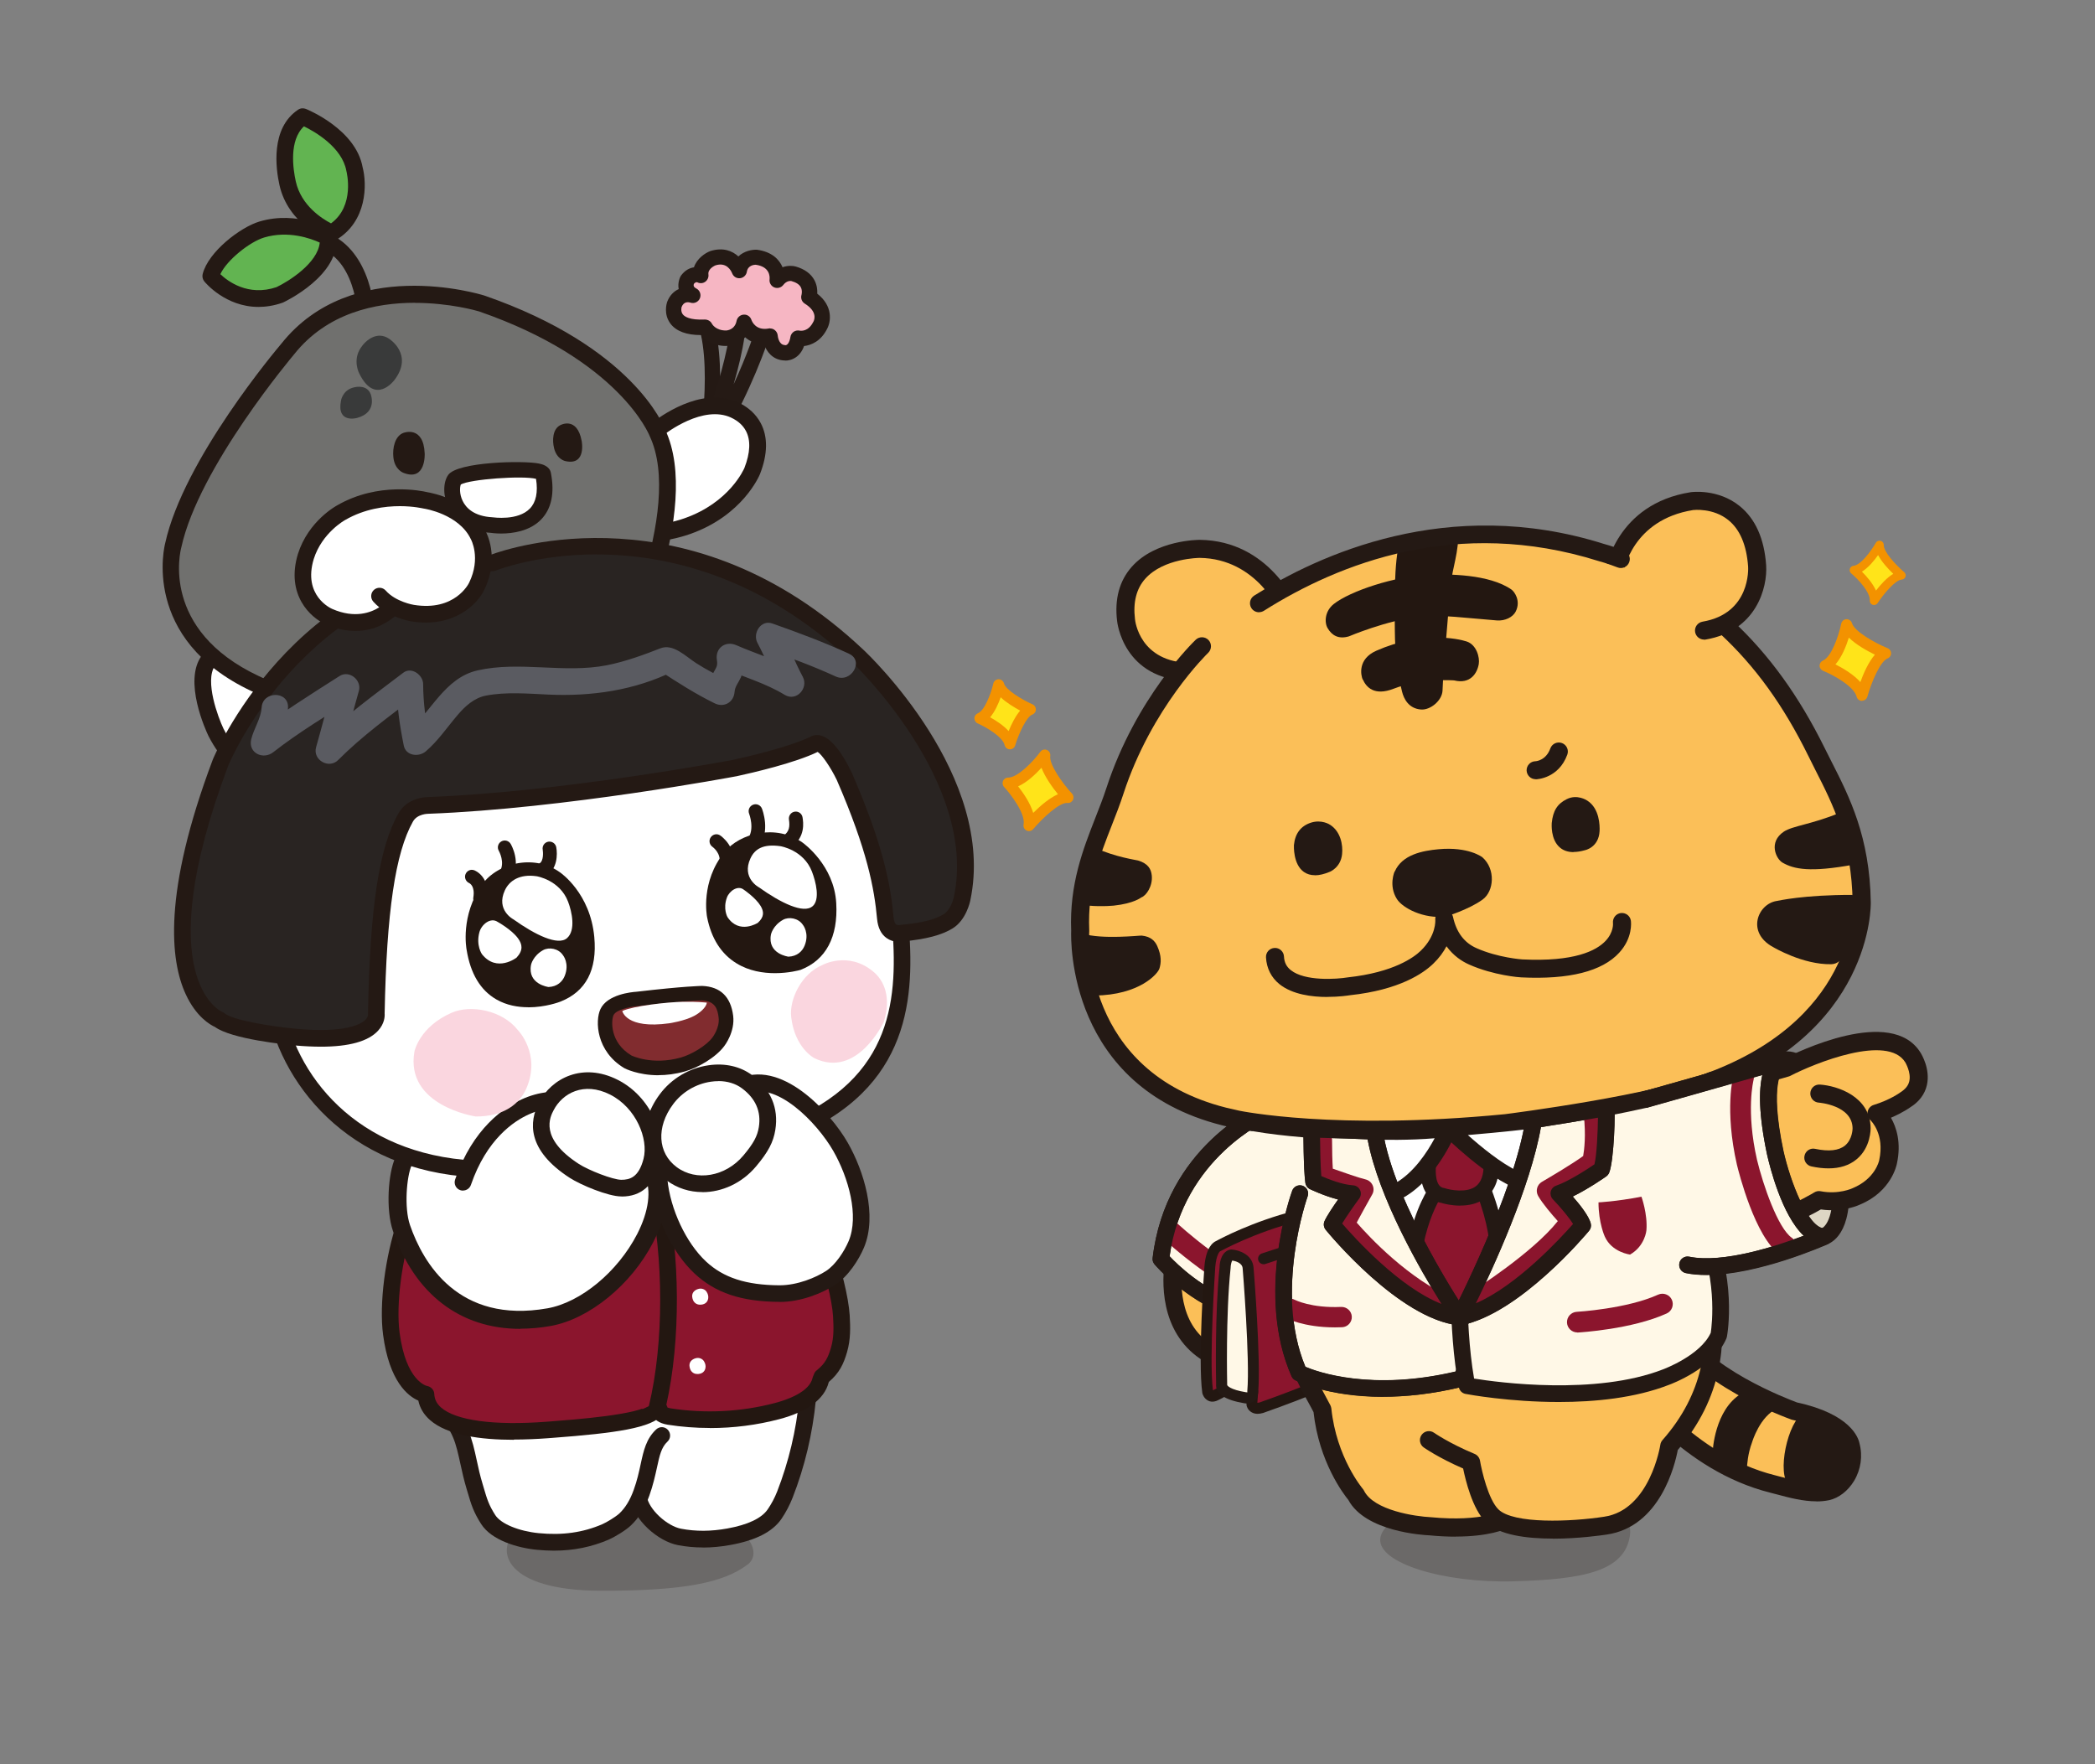
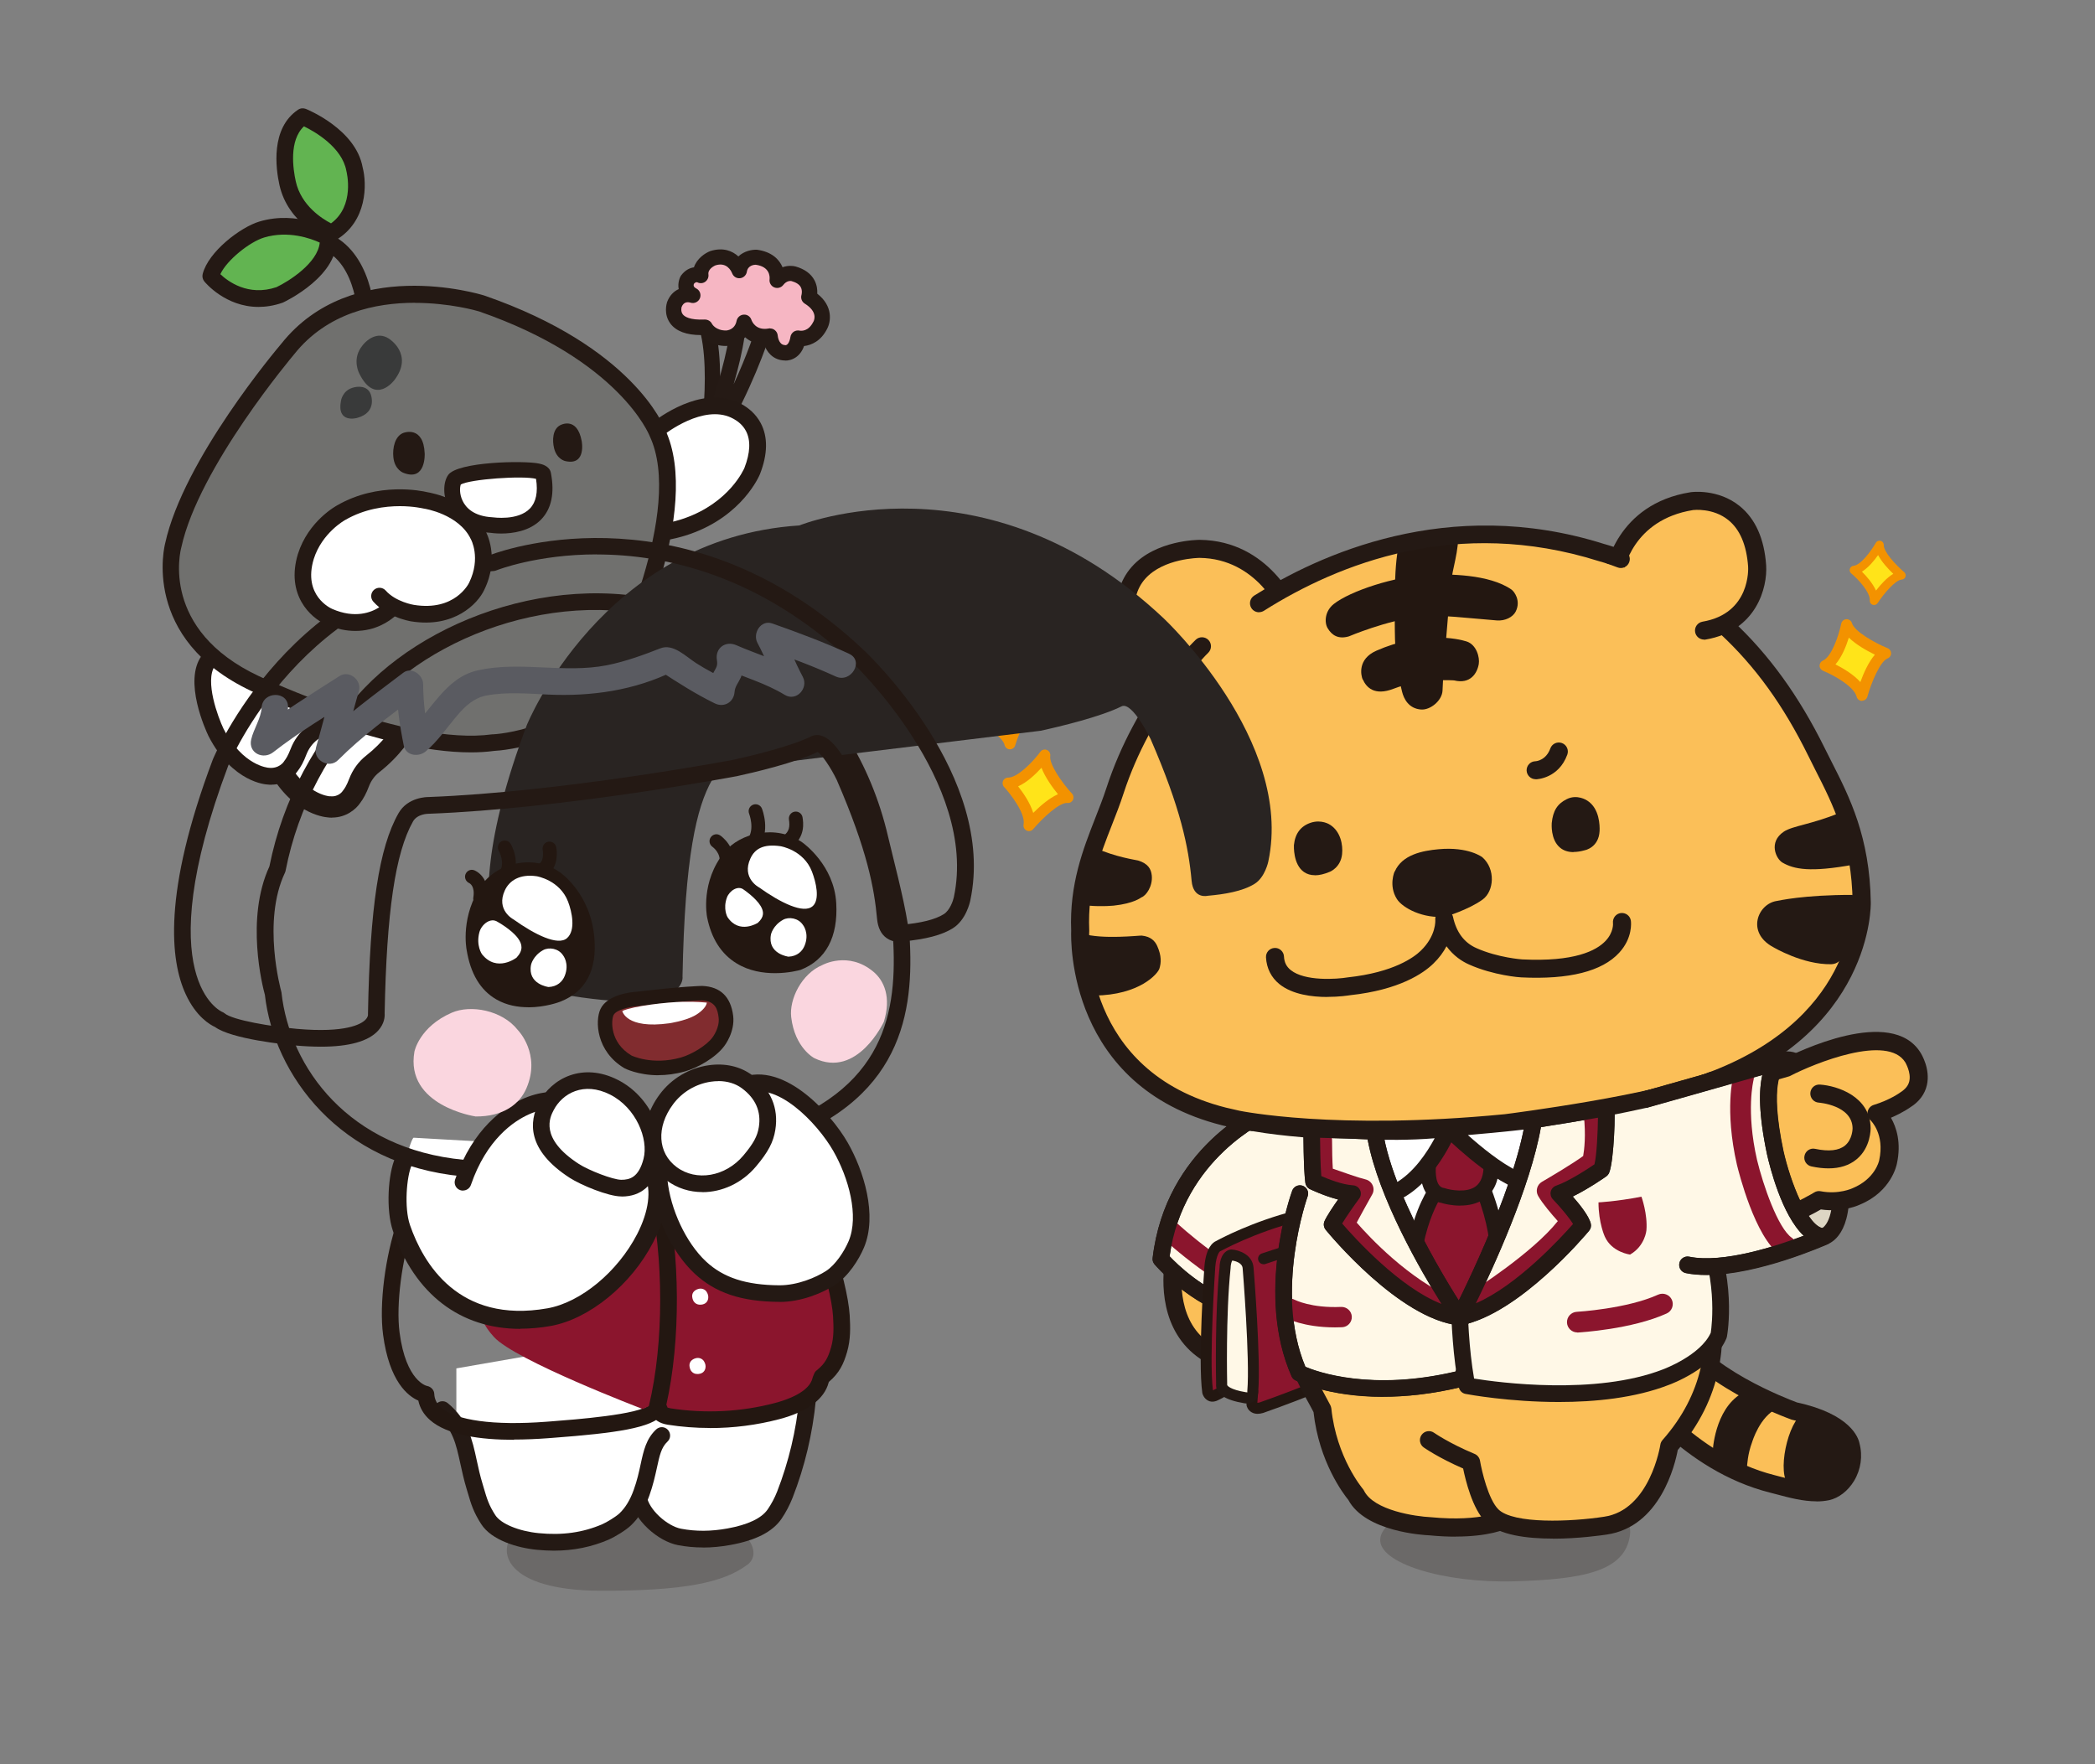
<svg xmlns="http://www.w3.org/2000/svg" viewBox="0 0 269.29 226.77">
  <rect x="0" y="0" width="269.29" height="226.77" fill="#808080" stroke="none" />
  <defs>
    <style>.cls-1{fill:#ddd6c4;}.cls-2{fill:#fff;}.cls-3{fill:#70706e;}.cls-4{fill:#8b152d;}.cls-5{fill:#f39200;}.cls-6{isolation:isolate;}.cls-7{fill:#292422;}.cls-8{fill:#fbbf58;}.cls-9{fill:#251a15;}.cls-10{fill:#62b451;}.cls-11{fill:#f6b6c3;}.cls-12{opacity:.23;}.cls-13{fill:#393a3a;}.cls-14{fill:#fff8e7;}.cls-15{fill:#fad6df;}.cls-16{fill:#ffe419;}.cls-17{fill:#231711;}.cls-18{fill:#812c2f;}.cls-19{fill:#241914;}.cls-20{mix-blend-mode:darken;}.cls-21{fill:#5a5b61;}</style>
  </defs>
  <g class="cls-6">
    <g id="Layer_1">
      <g class="cls-12">
        <path class="cls-19" d="m96.04,201.14c-2.99,2.25-8.04,3.37-18.93,3.33-12.09-.05-13.51-5.1-10.81-7.68,2.99-2.86,11.3-2.32,20.29-2.61,7.59-.25,12.21,4.9,9.46,6.97Z" />
      </g>
      <g class="cls-12">
        <path class="cls-19" d="m209.52,197.27c.5-4.08-6.49-5.37-15.45-5.11-8.96.25-16.36,2.57-16.65,5.64-.3,3.13,8.19,5.71,17.15,5.46,8.96-.25,14.37-1.28,14.95-5.99Z" />
      </g>
      <path class="cls-19" d="m90.71,59.57c-.06,0-.12,0-.18-.02-.54-.1-.89-.61-.8-1.15.02-.12,2.17-12.26-.38-17.69-.23-.49-.02-1.08.47-1.31.49-.23,1.08-.02,1.31.47,2.82,6,.64,18.36.54,18.88-.09.48-.5.81-.97.81Z" />
      <path class="cls-9" d="m89.36,61.22c-.16,0-.32-.04-.47-.12-.45-.24-.64-.79-.44-1.26,1.89-4.39,6.52-16.72,5.31-20.97-.15-.52.15-1.07.68-1.22.52-.15,1.07.15,1.22.68.71,2.5-.14,6.86-1.36,11.07,3.43-7.45,4.46-12.93,4.47-13,.1-.54.61-.9,1.15-.8.54.1.89.61.8,1.15-.08.47-2.16,11.55-10.54,24.04-.19.28-.5.44-.82.44Z" />
      <path class="cls-11" d="m105.43,41.81s1.13-2.02-1.46-3.62c0,0,.73-2.23-1.96-3,0,0-1.2-.34-2.12.85,0,0,.33-2.57-2.64-2.97,0,0-1.95-.08-2.24,1.72,0,0-.92-2.39-3.37-1.61,0,0-1.79.68-1.58,2.24,0,0-.95-.48-1.72.54,0,0-.69,1.26.69,2.01,0,0-1.71-.55-2.36,1.16,0,0-1.07,3.16,3.94,2.94,0,0,.68,1.41,2.68,1.41,0,0,1.94-.02,2.34-2.03,0,0,.74,2.26,3.35,1.76,0,0,.14,1.97,1.75,2.13,0,0,1.5.31,1.84-1.87,0,0,1.82.42,2.85-1.65Z" />
      <path class="cls-9" d="m100.94,46.34c-.14,0-.25-.01-.32-.02-1.36-.15-2.08-1.14-2.4-2.05-1.06-.01-1.86-.41-2.44-.92-.77.84-1.83,1.11-2.46,1.12-1.59,0-2.64-.73-3.2-1.4-1.89,0-3.21-.5-3.94-1.47-.92-1.22-.48-2.62-.43-2.78.33-.87.89-1.39,1.49-1.66-.17-.86.2-1.58.25-1.66.02-.04.05-.08.08-.12.5-.66,1.09-.94,1.63-1.02.37-1.13,1.44-1.84,2.11-2.09,1.62-.51,2.82-.03,3.6.69.74-.7,1.75-.89,2.39-.86,1.93.26,2.87,1.26,3.29,2.25.67-.24,1.31-.2,1.7-.09,1.14.33,1.95.92,2.4,1.76.33.63.39,1.26.36,1.73,2.06,1.6,1.76,3.61,1.26,4.53-.78,1.55-2,2.09-2.96,2.2-.22.63-.57,1.11-1.04,1.44-.51.35-1.02.43-1.37.43Zm-1.95-4.12c.22,0,.43.07.6.21.22.17.36.43.38.71,0,.04.11,1.14.86,1.21.03,0,.07,0,.1.02.28.03.56-.36.67-1.06.04-.27.2-.51.42-.67.23-.15.51-.2.78-.14.16.03,1.11.14,1.74-1.13,0-.01.01-.02.02-.03.15-.29.5-1.31-1.11-2.31-.39-.24-.56-.71-.42-1.15h0s.14-.52-.1-.97c-.19-.35-.59-.61-1.19-.78-.08-.02-.6-.1-1.06.5-.27.35-.75.48-1.16.31-.41-.17-.66-.6-.6-1.04.04-.37.02-1.63-1.79-1.87-.15,0-1,.05-1.13.9-.07.44-.43.78-.87.83-.45.05-.86-.21-1.02-.63-.14-.35-.72-1.48-2.15-1.02h0s-1,.41-.9,1.16c.05.36-.1.72-.4.94-.3.22-.69.25-1.02.08-.18-.07-.35.08-.44.19-.15.36.15.52.32.61.45.24.64.79.44,1.26-.2.47-.73.71-1.21.55-.37-.11-.88-.1-1.14.57h0s-.15.55.16.94c.22.28.88.75,2.82.66.39,0,.76.2.93.56.04.07.5.85,1.79.85.17,0,1.15-.1,1.37-1.24.09-.44.46-.77.91-.8.45-.04.86.25,1,.68.08.23.59,1.41,2.23,1.1.06-.01.12-.02.18-.02Z" />
      <path class="cls-2" d="m84.35,55.28s4.9-4.1,9.19-2.9c0,0,5.79,1.31,3.13,8.16,0,0-1.98,4.86-8.34,7.08,0,0-4.28,1.55-6.87.59" />
      <path class="cls-19" d="m83.54,69.61c-.85,0-1.69-.1-2.44-.38-.55-.21-.84-.82-.63-1.38.21-.56.82-.84,1.38-.63,1.81.67,5.04-.2,6.13-.6,5.79-2.03,7.63-6.3,7.71-6.48.75-1.94.82-3.54.2-4.73-.8-1.54-2.56-1.97-2.58-1.98-3.73-1.05-8.22,2.64-8.26,2.68-.45.38-1.13.32-1.51-.14-.38-.45-.32-1.13.14-1.51.22-.18,5.39-4.44,10.17-3.11.06.01,2.65.62,3.93,3.03.94,1.77.91,3.98-.09,6.55-.09.23-2.25,5.35-8.98,7.71-.34.12-2.76.97-5.16.97Z" />
      <path class="cls-8" d="m174.78,138.92s-18.86,1.63-23.7,22.12c0,0-2.98,11.8,7.71,14.28,0,0,9.63,3.79,13.98-6.56,0,0,2.36-9.95,3.54-10.63" />
      <path class="cls-19" d="m162.85,177.13c-2.22,0-3.96-.55-4.38-.7-3.25-.77-5.66-2.41-7.17-4.89-2.84-4.66-1.4-10.54-1.34-10.79,4.97-21.05,24.53-22.97,24.72-22.99.63-.05,1.2.42,1.25,1.05.06.64-.42,1.2-1.05,1.26-.74.07-18.09,1.83-22.67,21.23-.02.07-1.26,5.23,1.07,9.04,1.19,1.93,3.13,3.23,5.77,3.84.06.01.11.03.16.05.35.13,8.59,3.2,12.45-5.85,2.46-10.35,3.67-11.04,4.07-11.27.55-.32,1.26-.12,1.58.43.3.52.15,1.17-.33,1.51-.65.82-2.1,5.77-3.1,9.96-.01.06-.03.12-.06.18-2.75,6.55-7.49,7.93-11,7.93Z" />
      <path class="cls-14" d="m162.62,142.96s-11.77,5.06-13.4,18.87c0,0,4.09,4.86,10.37,6.76l9.97-15.84,2.55-6.25" />
      <path class="cls-19" d="m159.59,169.66c-.1,0-.21-.01-.31-.05-6.51-1.97-10.7-6.89-10.88-7.1-.19-.23-.28-.52-.24-.81,1.68-14.26,13.54-19.51,14.04-19.73.54-.23,1.16.02,1.4.56.23.54-.02,1.16-.55,1.4-.11.05-10.96,4.89-12.71,17.55.98,1.04,4.24,4.24,8.8,5.85l9.48-15.06,2.51-6.16c.22-.54.84-.81,1.39-.58.54.22.81.84.58,1.39l-2.55,6.25c-.02.06-.05.11-.08.17l-9.97,15.84c-.2.32-.54.5-.9.5Z" />
      <path class="cls-4" d="m163.64,167.9c-.11,0-.22-.01-.33-.04-6.19-1.6-13.53-8.4-13.84-8.69-.54-.5-.57-1.34-.06-1.88.5-.54,1.34-.57,1.88-.07.07.07,7.16,6.63,12.69,8.06.71.18,1.14.91.96,1.62-.15.6-.69,1-1.29,1Z" />
      <path class="cls-19" d="m159.59,169.66c-.1,0-.21-.01-.31-.05-6.51-1.97-10.7-6.89-10.88-7.1-.19-.23-.28-.52-.24-.81,1.68-14.26,13.54-19.51,14.04-19.73.54-.23,1.16.02,1.4.56.23.54-.02,1.16-.55,1.4-.11.05-10.96,4.89-12.71,17.55.98,1.04,4.24,4.24,8.8,5.85l9.48-15.06,2.51-6.16c.22-.54.84-.81,1.39-.58.54.22.81.84.58,1.39l-2.55,6.25c-.02.06-.05.11-.08.17l-9.97,15.84c-.2.32-.54.5-.9.5Z" />
      <path class="cls-4" d="m175.53,155.9c-.79-1.7-8.82.4-8.82.4-5.8,1.47-10.11,3.88-10.11,3.88,0,0-.89.28-1.09,2.61,0,0-.85,12.03-.28,16.14,0,0,.2.69.8.5,0,0,1.53-.63,2.46-1.59l2.54,1.01s-.13,1.46-.1,1.67c0,0,.15.72,1.18.42,0,0,11.94-4.12,16.94-7.5l-3.51-17.56Z" />
      <path class="cls-17" d="m161.64,181.73c-.29,0-.55-.07-.78-.21-.49-.29-.6-.76-.62-.85-.02-.1-.04-.28.04-1.35l-1.63-.65c-1,.87-2.28,1.4-2.34,1.42-.41.13-.75.1-1.05-.07-.5-.27-.67-.79-.7-.9,0-.03-.02-.07-.02-.1-.57-4.13.24-15.79.28-16.29.21-2.41,1.11-3.05,1.5-3.21.5-.28,4.67-2.51,10.24-3.92,3.21-.83,8.73-1.95,9.64-.01.02.05.04.11.05.16l3.51,17.56c.06.28-.06.57-.3.73-5.02,3.39-16.61,7.41-17.1,7.58-.25.07-.48.11-.7.11Zm0-1.42s.14,0,.27-.04c.08-.03,11.27-3.9,16.35-7.15l-3.39-16.95c-.56-.52-4.3-.15-7.98.81-5.64,1.43-9.9,3.79-9.95,3.81-.04.02-.08.04-.13.06h0s-.46.36-.6,2c0,.11-.82,11.77-.3,15.86.32-.15,1.39-.66,2.06-1.36.2-.21.51-.28.77-.17l2.54,1.01c.29.12.47.41.44.72-.04.51-.09,1.11-.1,1.4Zm13.26-24.11h0Z" />
      <path class="cls-14" d="m160.43,162.99s.95,11.72.6,15.87c0,0,.08.99-.98.82-.77-.13-3.17-.58-3.01-1.75,0,0-.21-8.83.44-14.92,0,0,.01-1.53.82-1.69,0,0,2.02.15,2.14,1.67Z" />
      <path class="cls-19" d="m160.28,180.4c-.11,0-.22,0-.35-.03-2.52-.42-3.73-1.25-3.61-2.48-.02-.73-.17-9.14.44-14.96,0-.91.37-2.12,1.39-2.31.06-.01.12-.02.19-.01.91.07,2.66.64,2.79,2.33.04.49.95,11.75.6,15.94,0,.22-.03.77-.47,1.17-.19.17-.51.36-.99.36Zm-1.89-18.36c-.09.13-.21.56-.21.97-.64,6.04-.44,14.81-.44,14.89,0,.04,0,.08,0,.11-.01.09.36.61,2.43.95.13.02.18,0,.18,0-.02,0-.02-.07-.02-.07,0-.04,0-.08,0-.11.35-4.04-.59-15.63-.6-15.75,0,0,0,0,0,0-.05-.71-.95-.94-1.32-1Z" />
      <path class="cls-14" d="m162.42,161.79s7.78-2.64,11.64-3.04" />
      <path class="cls-19" d="m162.42,162.5c-.3,0-.57-.19-.67-.48-.13-.37.07-.77.44-.9.32-.11,7.9-2.67,11.8-3.07.38-.05.74.24.78.63.04.39-.24.74-.63.78-3.74.39-11.41,2.98-11.49,3.01-.08.03-.15.04-.23.04Z" />
      <path class="cls-1" d="m234.41,158.97s2.37-.48,2.21-5.98c0,0-2.02-18.54-7.73-16.61l-13.04,6.81,4.83,18.23,13.73-2.46Z" />
      <path class="cls-19" d="m220.68,162.5c-.48,0-.92-.32-1.05-.81l-4.83-18.23c-.13-.49.1-1,.55-1.24l13.04-6.81s.1-.05.15-.07c1.06-.36,2.14-.23,3.1.39,4.37,2.79,5.89,15.67,6.05,17.13.19,6.31-2.74,7.09-3.07,7.15,0,0-.02,0-.02,0l-13.73,2.45c-.06.01-.13.02-.19.02Zm-3.56-18.76l4.35,16.43,12.68-2.27c.17-.08,1.51-.83,1.39-4.89-.55-5.03-2.42-13.77-5.06-15.45-.39-.25-.76-.31-1.17-.19l-12.19,6.36Zm17.29,15.22h.01-.01Zm0,0h.01-.01Z" />
      <path class="cls-8" d="m210.01,178.09s6.77,9.89,17.84,12.66c2.07.52,4.77,1.42,7.02.94,1.92-.41,3.81-3.09,3.01-5.94,0,0-.38-2.91-7.22-4.37,0,0-12.49-4.44-15.21-10.89" />
      <path class="cls-19" d="m233.48,192.98c-1.73,0-3.5-.47-5-.87-.32-.08-.62-.17-.92-.24-11.37-2.85-18.23-12.71-18.52-13.13-.36-.53-.23-1.25.3-1.61.53-.36,1.25-.23,1.61.3.07.1,6.67,9.56,17.17,12.19.3.08.62.16.95.25,1.83.48,3.9,1.04,5.55.68.61-.13,1.27-.67,1.71-1.41.33-.55.82-1.68.43-3.08-.02-.05-.03-.11-.03-.16h0s-.61-2.17-6.31-3.39c-.05-.01-.1-.02-.15-.04-.53-.19-13.01-4.69-15.89-11.53-.25-.59.03-1.27.62-1.52.59-.25,1.27.03,1.52.62,2.39,5.68,13.5,9.87,14.47,10.23,6.87,1.49,7.88,4.53,8.02,5.23.44,1.63.19,3.39-.69,4.85-.78,1.29-1.97,2.21-3.21,2.48-.53.11-1.08.16-1.63.16Z" />
      <path class="cls-19" d="m231.89,181.58c1.11-.54,3.63.58,3.65.59.99.46.94.78,1.24,1.43,1.87,4.06-.55,7.41-1.17,7.62-1.91.63-5.15.07-5.61-.29-1.68-1.34-.22-8.33,1.89-9.35Z" />
      <path class="cls-19" d="m225.55,178.95c.44.01,3.6,1.78,2.9,2.09-2.25,1.01-3.22,4.29-3.23,4.32-.58,1.54-.64,2.9-.69,3.53-.75.02-4.37-1.44-4.39-2.18,0-.2.24-5.49,3.69-7.58.24-.15,1.45-.2,1.72-.19Z" />
      <path class="cls-8" d="m176.06,184.06c6.87,11.19,50.19-25.42,50.19-25.42,0,0-6.38-19.72-13.03-25.59-6.65-5.87-45.71-.88-45.71-.88,0,0-1.04,7.95-.05,17.98,1.22,12.35,4.81,27.73,8.6,33.91Z" />
      <path class="cls-8" d="m200.36,192.93s-2.45,1.87-6.52,2.2c0,0-2.75,1.77-9.98,1.08,0,0-7.72-.32-9.58-4.05,0,0-3.62-4.17-4.32-10.97-2.32-4.61-7.9-11.85-1.75-26.11" />
      <path class="cls-19" d="m187.09,197.52c-1,0-2.11-.05-3.34-.17-.79-.03-8.25-.46-10.44-4.56-.61-.74-3.76-4.86-4.47-11.28-.21-.42-.45-.85-.71-1.32-2.51-4.6-6.71-12.3-.98-25.59.25-.59.94-.86,1.52-.61.59.25.86.93.61,1.52-5.28,12.25-1.57,19.06.89,23.56.3.56.59,1.08.84,1.57.06.13.1.26.12.4.65,6.32,4.01,10.29,4.04,10.33.06.07.12.16.16.24,1.27,2.55,6.63,3.32,8.59,3.41,6.68.64,9.29-.89,9.32-.9.15-.09.34-.16.52-.17,3.64-.29,5.89-1.95,5.91-1.96.51-.38,1.24-.28,1.62.23.39.51.29,1.23-.22,1.62-.11.08-2.67,2.01-6.88,2.41-.75.39-2.91,1.26-7.1,1.26Z" />
      <path class="cls-8" d="m183.67,185.11s1.94,1.38,5.42,2.83c0,0,.84,5.05,2.69,6.88,3.07,3.03,14.57,1.28,14.57,1.28,6.86-.99,8.21-10.24,8.21-10.24,11.46-12.97,2.04-27.73,2.04-27.73" />
      <path class="cls-19" d="m199.61,197.77c-3.33,0-6.94-.44-8.64-2.13-1.7-1.68-2.59-5.36-2.9-6.88-3.2-1.39-4.99-2.66-5.07-2.71-.52-.37-.64-1.09-.27-1.61.37-.52,1.09-.64,1.61-.27.02.01,1.89,1.33,5.2,2.71.37.15.63.49.7.88.22,1.3,1.07,4.97,2.36,6.25,1.94,1.91,9.36,1.6,13.58.95,5.92-.85,7.23-9.18,7.24-9.26.03-.22.13-.43.28-.6,10.73-12.14,2.3-25.76,1.93-26.34-.34-.54-.18-1.26.36-1.6.54-.34,1.25-.19,1.6.35.1.15,9.63,15.46-1.93,28.87-.34,1.82-2.23,9.87-9.13,10.87-.61.09-3.62.53-6.91.53Z" />
      <path class="cls-8" d="m165.75,78.59s-3.22-7.94-11.53-8.05c0,0-10.58-.04-9.47,9.16,0,0,.55,6.57,8.29,6.67" />
      <path class="cls-19" d="m153.04,87.54s-.01,0-.02,0c-8.69-.12-9.42-7.66-9.43-7.73-.34-2.81.3-5.17,1.9-6.97,3.06-3.43,8.53-3.45,8.73-3.45,8.99.11,12.45,8.41,12.6,8.77.24.59-.05,1.27-.64,1.51-.59.24-1.27-.05-1.51-.64-.12-.3-3.06-7.23-10.47-7.32-.03,0-4.63.03-6.99,2.68-1.14,1.28-1.58,3.02-1.32,5.18.02.26.6,5.56,7.16,5.65.64,0,1.15.53,1.14,1.17,0,.63-.53,1.14-1.16,1.14Z" />
      <path class="cls-8" d="m178.05,144.69c-10.49,1.37-17.17-.36-20.72-1.18-19.68-4.97-18.47-23.88-18.47-23.88-.32-7.64,2.72-12.61,4.46-17.96,3.75-11.51,11.19-18.59,11.19-18.59,0,0,21.94-21.29,51.26-12.06,0,0,16.88,3.65,27.71,25.63,2.55,5.17,5.68,10.14,5.82,19.37,0,0,.62,16.14-20.59,23.4" />
      <path class="cls-19" d="m170.84,106.25s-.97-.66-2.24-.25c-.84.27-1.84.91-2.01,2.65,0,0-.29,5.06,4.24,3.16,0,0,1.24-.49,1.41-2.04.1-.95-.07-2.66-1.4-3.51Z" />
      <path class="cls-19" d="m169.02,112.5c-.55,0-1.02-.14-1.42-.42-1.4-.99-1.28-3.35-1.28-3.45.15-1.5.89-2.47,2.2-2.89,1.36-.43,2.39.23,2.47.29,1.33.86,1.65,2.57,1.52,3.77-.18,1.69-1.52,2.24-1.58,2.26-.71.3-1.35.45-1.91.45Zm.43-6.37c-.23,0-.49.03-.76.12-1.1.35-1.7,1.14-1.82,2.42,0,.01-.11,2.14,1.05,2.96.65.46,1.59.43,2.82-.08.05-.02,1.09-.46,1.24-1.82.11-1.05-.15-2.53-1.28-3.25h0s-.52-.34-1.24-.34Z" />
      <path class="cls-19" d="m203.88,103.15s-1.12-.79-2.37-.18c-1.17.58-1.64,1.42-1.78,2.85,0,0-.43,4.45,3.92,3.22,0,0,1.6-.28,1.69-2.23.05-.99-.13-2.82-1.46-3.66Z" />
      <path class="cls-19" d="m202.27,109.53c-.7,0-1.29-.19-1.75-.58-1.24-1.04-1.06-3.07-1.06-3.16.16-1.58.72-2.47,1.93-3.07,1.33-.66,2.53.12,2.64.19,1.59,1.01,1.61,3.24,1.58,3.9-.1,2.14-1.89,2.48-1.91,2.48-.52.15-1,.22-1.43.22Zm.25-6.52c-.27,0-.57.05-.88.21-1.04.51-1.5,1.25-1.63,2.63,0,.02-.16,1.84.86,2.69.6.5,1.51.58,2.71.24.08-.02,1.41-.29,1.49-1.98.03-.59.02-2.56-1.33-3.42h0s-.53-.37-1.21-.37Z" />
      <path class="cls-8" d="m219.04,81.05c7.29-1.24,6.82-8.32,6.82-8.32-.67-9.41-8.38-8.32-8.38-8.32-8.84,1.41-9.97,9.07-9.97,9.07" />
      <path class="cls-19" d="m219.03,82.21c-.55,0-1.04-.4-1.14-.96-.11-.63.32-1.23.95-1.34,6.19-1.05,5.88-6.86,5.86-7.1-.2-2.75-1.05-4.76-2.54-5.96-1.97-1.6-4.5-1.29-4.52-1.29-7.83,1.25-8.94,7.82-8.98,8.09-.1.63-.69,1.06-1.32.97-.63-.1-1.07-.68-.97-1.31.01-.08,1.36-8.52,10.93-10.04.16-.03,3.54-.47,6.32,1.78,2.01,1.63,3.16,4.18,3.4,7.61.18,2.82-1.21,8.43-7.79,9.55-.07.01-.13.02-.2.02Z" />
      <path class="cls-19" d="m179.26,112.02s-.8,1.8.29,3.53c.73,1.17,3.42,2.58,6.26,2.27,0,0,2.94-.87,4.76-2.19,1.48-1.07,1.7-3.92-.03-5.44,0,0-1.76-1.39-5.64-1.03-2.03.19-4.67.68-5.62,2.87Z" />
      <path class="cls-19" d="m238.31,111.13c-5.65,1.04-7.71.6-9.19-.25-.83-.48-1.84-2.63.17-3.98,1.12-.75,3.56-.93,7.13-2.4.27-.11,2.72,6.47,1.89,6.62Z" />
      <path class="cls-19" d="m235.39,123.94c-3.67.07-7.43-2.18-7.47-2.2-3.49-1.88-1.98-5.55.45-5.93.27-.04,3.44-.79,9.73-.78.47,0,.44,8.85-2.71,8.91Z" />
      <path class="cls-19" d="m139.13,116.28c.97.24,3.06.23,4.01.13,2.64-.28,3.54-1.05,3.57-1.06.62-.22,1.47-1.43,1.34-2.8-.08-.86-.5-1.56-1.76-1.94-.22-.07-2.91-.43-5.58-1.65-.3-.14-2.49,7.09-1.59,7.32Z" />
      <path class="cls-19" d="m140.68,127.97c5.81-.07,8.14-2.8,8.35-3.47.23-.74.29-1.62-.28-2.9-.3-.67-.85-1.22-1.99-1.34-.25-.03-5.07.53-7.64-.26-.41-.13.53,7.99,1.57,7.98Z" />
      <path class="cls-8" d="m205.05,72.13s2.89.56,4.98,1.13l-1.87,2.79-3.44-1.16.32-2.76Z" />
      <path class="cls-17" d="m175.18,87.34c.43.97,1.45,2.16,3.95,1.19,3.47-1.35,7.73-1.09,7.79-1.07,2.08.51,2.96-.92,3.16-2.11.14-.86-.29-2.49-1.57-2.9-1.15-.38-5.85-1.34-11.59,1.19-2.47,1.09-1.98,3.2-1.76,3.71Z" />
      <path class="cls-17" d="m194.83,78.6c-.36.73-1.37,1.23-2.42,1.15-3.82-.29-7.27-.79-9.98-.48-4.24.48-8.99,2.51-9.05,2.53-1.35.39-2.18-.13-2.73-1.06-.43-.74-.37-2.18.79-3.1,2.12-1.67,7.84-3.57,12.18-3.76,2.53-.11,7.81-.09,10.66,1.9.35.24,1.25,1.42.55,2.82Z" />
      <path class="cls-17" d="m187.11,68.37c.84.59-.34,4.63-.46,5.63-.4,3.3-.57,5.84-.82,8.77-.35,4.09-.41,5.97-.41,6.02-.07,1.26-1.55,2.5-2.76,2.41-1.6-.12-2.21-1.38-2.44-2.29-.55-2.24-.91-4.5-.93-8-.01-2.39-.2-8.91.72-11.62.12-.37,6.14-1.58,7.1-.92Z" />
      <path class="cls-19" d="m170.61,128.15c-1.97,0-4.47-.31-6.14-1.64-1.06-.85-1.66-2.04-1.74-3.44-.04-.64.45-1.19,1.09-1.22.62-.05,1.19.45,1.22,1.09.04.76.32,1.32.88,1.76,1.81,1.45,5.89,1.17,7.32.93,5.93-.64,8.53-2.6,9.37-3.41,2.02-1.94,1.89-3.92,1.88-4-.05-.61.38-1.16.98-1.25.6-.09,1.17.3,1.3.89.43,1.97,1.44,3.32,3.01,4.01,2.78,1.24,5.86,1.45,5.89,1.45,6.69.33,9.51-1.11,10.71-2.38,1.06-1.12.96-2.25.95-2.3-.06-.63.38-1.2,1.01-1.28.63-.07,1.2.36,1.29.98.03.22.25,2.21-1.49,4.11-2.2,2.41-6.44,3.48-12.6,3.18-.16,0-3.53-.24-6.7-1.65-.93-.41-2.02-1.13-2.91-2.35-.38.73-.93,1.5-1.71,2.25-1.26,1.22-4.33,3.36-10.67,4.04-.24.04-1.43.22-2.94.22Z" />
      <path class="cls-19" d="m218.72,140.57c-.48,0-.93-.3-1.1-.78-.21-.61.12-1.26.72-1.47,20.08-6.87,19.82-21.64,19.8-22.26-.12-7.9-2.49-12.56-4.78-17.06-.31-.61-.62-1.22-.92-1.84-3.21-6.51-6.82-11.51-11.36-15.72-.47-.44-.5-1.17-.06-1.64.44-.47,1.17-.5,1.64-.06,4.69,4.35,8.57,9.71,11.87,16.39.3.6.6,1.2.91,1.81,2.3,4.52,4.9,9.64,5.03,18.05,0,.14.4,17.06-21.37,24.51-.12.04-.25.06-.38.06Z" />
      <path class="cls-19" d="m161.83,78.7c-.38,0-.76-.19-.98-.54-.34-.54-.18-1.26.36-1.6,8.19-5.19,24.91-12.95,44.91-6.66h0s1.15.3,2.64.88c.6.24.89.91.65,1.5-.23.6-.91.89-1.5.65-1.35-.53-2.41-.81-2.42-.81-18.2-5.73-33.44.32-43.03,6.39-.19.12-.41.18-.62.18Z" />
      <path class="cls-19" d="m176.62,146.39c-11.33,0-17.45-1.28-17.81-1.35-.48-.11-.92-.21-1.33-.3l-.42-.1c-19.77-5-19.42-23.68-19.37-25.01-.24-5.97,1.53-10.47,3.08-14.44.52-1.33,1.02-2.59,1.44-3.88,3.8-11.66,11.18-18.78,11.49-19.08.46-.44,1.2-.42,1.64.04.44.46.42,1.2-.04,1.64-.07.07-7.28,7.04-10.89,18.11-.44,1.36-.97,2.71-1.48,4.01-1.55,3.95-3.16,8.04-2.92,13.54,0,.04,0,.08,0,.12-.04.73-.89,18.02,17.6,22.69l.4.09c.4.09.83.19,1.3.3.11.02,12.32,2.56,34.09.45.66-.08,19.73-2.53,26.22-5.37.59-.26,1.27.01,1.53.6.26.59-.01,1.27-.6,1.53-3.51,1.54-10.23,2.92-16.08,3.93-.17.36-.52.63-.94.67l-9.89.96c-6.56.64-12.25.86-17.01.86Z" />
      <path class="cls-19" d="m197.39,100.16c-.63,0-1.14-.5-1.16-1.13-.01-.63.48-1.16,1.12-1.18.15,0,1.38-.13,1.93-1.65.22-.6.88-.91,1.49-.69.6.22.91.89.69,1.49-1.12,3.07-3.92,3.17-4.04,3.17,0,0-.02,0-.03,0Z" />
      <path class="cls-8" d="m228.89,156.58c2.81-1,4.91-2.32,4.91-2.32,2.78.54,4.83-.48,4.83-.48,3.5-1.45,4.05-4.41,4.05-4.41.91-4.11-1.49-6.24-1.49-6.24,2.32-.71,3.72-1.75,3.72-1.75,3.18-1.97.97-5.43.97-5.43-3.34-5.43-16.3,1.33-16.3,1.33l-4.1,1.19" />
      <path class="cls-19" d="m228.89,157.74c-.48,0-.92-.3-1.09-.77-.21-.6.1-1.27.71-1.48,2.64-.94,4.66-2.2,4.68-2.21.25-.16.55-.22.84-.16,2.32.45,4.08-.38,4.1-.39,2.9-1.2,3.4-3.49,3.42-3.59.74-3.37-1.06-5.09-1.13-5.16-.3-.28-.44-.71-.35-1.11.09-.4.39-.73.79-.85,2.07-.63,3.36-1.57,3.37-1.58.7-.44,1.06-.9,1.19-1.46.26-1.14-.51-2.4-.51-2.42-2.27-3.7-11.67.11-14.79,1.73-.07.04-.14.06-.21.08l-4.1,1.19c-.61.18-1.26-.17-1.44-.79-.18-.61.17-1.26.79-1.44l3.99-1.16c1.84-.95,14-6.9,17.72-.85.12.19,1.28,2.09.81,4.16-.26,1.16-1.01,2.16-2.15,2.86h0s-.91.67-2.47,1.33c.7,1.22,1.36,3.21.76,5.93-.02.11-.7,3.56-4.73,5.23-.02.01-2.14,1.05-5.04.63-.76.44-2.53,1.42-4.75,2.2-.13.05-.26.07-.39.07Z" />
      <path class="cls-8" d="m233.86,140.57s5.37.37,5.43,4.44c0,0,.12,5.13-6.21,3.79" />
      <path class="cls-19" d="m235.03,150.18c-.68,0-1.4-.08-2.19-.25-.63-.13-1.03-.75-.89-1.37.13-.63.75-1.03,1.37-.89,1.75.37,3.03.23,3.83-.42.98-.8.98-2.2.98-2.22-.04-2.97-4.31-3.3-4.35-3.3-.64-.04-1.12-.6-1.08-1.24.04-.64.58-1.13,1.24-1.08,2.23.15,6.45,1.52,6.51,5.58,0,.09.04,2.5-1.8,4.02-.94.78-2.15,1.17-3.61,1.17Z" />
      <path class="cls-14" d="m167.09,153.41s-4.64,12.81-.11,23.07c0,0,7.66,3.98,20.88.71,0,0,5.15-12.62,3.45-22.54l-2.75-9.06-15.13-.31h-3.95s-6.17-.42-9.4-1.16" />
      <path class="cls-19" d="m177.75,179.55c-7.06,0-11.03-2.01-11.26-2.13-.21-.11-.39-.29-.48-.51-4.65-10.53-.12-23.32.08-23.86.2-.55.81-.84,1.36-.64.55.2.84.81.64,1.36-.04.12-4.33,12.23-.29,21.91,1.54.65,8.44,3.15,19.28.61.91-2.41,4.61-13,3.21-21.39l-2.51-8.25-14.36-.3h-3.93c-.33-.02-6.37-.44-9.64-1.19-.57-.13-.93-.7-.8-1.28.13-.57.7-.93,1.28-.8,3.1.72,9.17,1.13,9.23,1.14h3.88s15.15.31,15.15.31c.46,0,.86.31,1,.75l2.75,9.06s.02.09.03.13c1.73,10.1-3.3,22.59-3.51,23.12-.13.32-.4.55-.73.63-3.96.98-7.43,1.32-10.37,1.32Z" />
      <path class="cls-14" d="m218.51,156.63c3.78,7.65,2.42,14.97,2.42,14.97-1.45,3.46-6.76,5.39-6.76,5.39-10.3,4.03-25.6,1.13-25.6,1.13-1.53-7.97-.89-18.19-.89-18.19l-1.47-14.89s12.34-.51,28.55-4.47l3.75,16.07Z" />
      <path class="cls-19" d="m200.37,180.21c-6.38,0-11.63-.97-12-1.04-.43-.08-.76-.42-.85-.84-1.48-7.71-.97-17.29-.91-18.37l-1.46-14.81c-.03-.29.06-.58.26-.8.19-.22.47-.35.76-.37.12,0,12.44-.56,28.34-4.45.28-.07.57-.02.81.13.24.15.41.39.48.66l3.73,15.95c3.83,7.83,2.51,15.22,2.45,15.53-.01.07-.04.15-.06.22-1.61,3.85-7.15,5.9-7.38,5.98-4.37,1.71-9.56,2.21-14.16,2.21Zm-10.89-3.01c3.11.5,15.64,2.19,24.3-1.19.07-.03,4.8-1.78,6.12-4.7.14-.92.99-7.48-2.34-14.2-.04-.07-.06-.15-.08-.23l-3.51-15.02c-12.87,3.06-23.26,3.96-26.59,4.19l1.36,13.79c0,.06,0,.11,0,.17,0,.1-.58,9.57.74,17.2Zm31.45-5.6h.01-.01Z" />
      <path class="cls-14" d="m211.59,141.31s12.55-3.53,17.3-4.93c0,0-3.04.76-.72,11.76,0,0,2.37,10.67,6.24,10.83,0,0-11.11,4.93-17.5,3.62" />
      <path class="cls-19" d="m219.32,163.87c-.92,0-1.81-.07-2.62-.24-.58-.12-.95-.68-.83-1.26.12-.57.68-.95,1.26-.83,4.36.89,11.27-1.38,14.73-2.7-2.84-2.65-4.39-8.96-4.73-10.48-1.09-5.19-1.05-8.31-.6-10.2-5.6,1.61-14.56,4.13-14.66,4.16-.57.16-1.15-.17-1.31-.74-.16-.57.17-1.15.74-1.31.13-.04,12.5-3.52,17.23-4.9.04-.01.07-.02.1-.03.56-.14,1.13.19,1.29.75.15.53-.14,1.09-.66,1.28-.15.12-1.9,1.75-.05,10.54.89,3.97,3.17,9.9,5.24,9.98.49.02.91.38,1,.86.09.49-.16.97-.61,1.17-.41.18-8.95,3.93-15.52,3.93Z" />
      <polygon class="cls-2" points="192.53 162.03 179.63 161.42 176.47 151.9 185.67 147.29 197.98 151.9 192.53 162.03" />
      <path class="cls-4" d="m184.6,153.05s-1.78,2.41-2.65,7.1c0,0,3.13,8.2,6.34,9.15,0,0,1.22-1.17,3.49-4.36,0,0,2.35-3.59-1.33-12.67l-5.84.78Z" />
      <path class="cls-19" d="m188.28,170.27c-.09,0-.18-.01-.28-.04-3.56-1.05-6.63-8.85-6.97-9.73-.06-.17-.08-.35-.05-.53.91-4.85,2.75-7.39,2.82-7.5.16-.21.39-.35.66-.39l5.84-.78c.44-.06.86.19,1.03.6,3.84,9.44,1.36,13.4,1.25,13.57-2.32,3.25-3.58,4.47-3.63,4.52-.18.18-.43.27-.68.27Zm-5.33-10.21c1.09,2.76,3.25,6.93,5.09,8.07.53-.59,1.52-1.78,2.93-3.75h0s1.83-3.21-1.17-11.03l-4.64.62c-.46.76-1.56,2.83-2.21,6.1Z" />
      <path class="cls-4" d="m183.71,148.98s-.85,4.3,1.78,4.69c0,0,6.23,2.01,6.2-3.95l.43-4.25-3.24-.3-5.44.18.26,3.63Z" />
      <path class="cls-19" d="m187.7,154.97c-1.17,0-2.15-.26-2.43-.35-.79-.14-1.45-.55-1.9-1.2-1.06-1.5-.75-3.86-.64-4.5l-.25-3.51c-.02-.26.07-.53.25-.72.18-.2.43-.31.69-.32l5.44-.18s.08,0,.12,0l3.24.3c.26.02.5.15.66.35.17.2.24.46.22.72l-.43,4.25c.02,1.89-.6,3.36-1.82,4.25-.96.7-2.12.9-3.14.9Zm-3.21-8.68l.19,2.62c0,.09,0,.17-.02.26-.11.55-.28,2.32.3,3.14.17.23.37.36.67.4.05,0,.1.02.15.04.69.22,2.74.6,3.9-.25.69-.51,1.03-1.44,1.03-2.77l.34-3.38-2.2-.2-4.37.14Z" />
      <path class="cls-2" d="m186.21,145.04s-2.54,6.41-7.15,8.37c0,0-3.9-4.19-4.66-8.06,0,0,7.14.37,11.81-.31Z" />
      <path class="cls-19" d="m179.06,154.48c-.29,0-.57-.12-.78-.34-.17-.18-4.11-4.45-4.93-8.58-.06-.32.02-.65.24-.9.21-.25.53-.38.86-.37.07,0,7.09.35,11.61-.3.38-.05.75.1.99.39.24.3.29.7.15,1.05-.11.28-2.76,6.85-7.72,8.96-.13.06-.28.08-.42.08Zm-3.24-8.01c.86,2.31,2.63,4.59,3.5,5.63,2.4-1.34,4.15-4.03,5.09-5.79-3.12.27-6.65.22-8.6.16Z" />
      <path class="cls-2" d="m186.21,145.04s5.58,5.57,9.44,6.86c0,0,2.51-4.71,3.56-8.25,0,0-2.19.5-13,1.38Z" />
      <path class="cls-19" d="m195.65,152.97c-.11,0-.23-.02-.34-.06-4.06-1.35-9.62-6.88-9.86-7.12-.29-.29-.39-.73-.25-1.12.14-.39.5-.66.91-.69,10.48-.86,12.76-1.34,12.85-1.36.37-.08.75.04,1.01.31.26.28.35.66.24,1.03-1.06,3.6-3.53,8.25-3.64,8.45-.19.35-.55.56-.94.56Zm-6.97-7.07c1.68,1.5,4.28,3.64,6.46,4.66.6-1.19,1.69-3.44,2.49-5.58-1.54.2-4.27.52-8.96.92Z" />
      <path class="cls-14" d="m168.6,145.17s0,5,.24,6.71c0,0,2.9,1.41,5.01,1.53,0,0-2.17,2.96-2.63,3.98,0,0,9.05,11.12,16.4,11.9,0,0-9.47-13.99-10.94-23.87,0,0-5.1-.24-8.09-.26Z" />
      <path class="cls-19" d="m187.63,170.36s-.08,0-.11,0c-7.7-.82-16.74-11.82-17.12-12.29-.25-.31-.31-.74-.15-1.1.28-.64,1.08-1.84,1.75-2.79-1.82-.46-3.53-1.29-3.62-1.33-.32-.15-.54-.46-.59-.81-.25-1.76-.25-6.66-.25-6.86,0-.28.11-.55.31-.75.2-.2.46-.29.76-.31,2.97.02,8.08.26,8.13.26.51.02.93.4,1,.91,1.42,9.53,10.68,23.29,10.77,23.43.23.34.24.79.03,1.14-.19.32-.54.52-.91.52Zm-15.12-13.1c1.64,1.9,7.4,8.25,12.77,10.34-2.65-4.25-8.07-13.59-9.49-21.15-1.34-.06-3.99-.16-6.11-.2.01,1.33.05,3.59.16,4.92.88.39,2.71,1.11,4.08,1.19.39.02.74.26.9.61.17.35.13.77-.1,1.08-.65.88-1.66,2.33-2.2,3.22Z" />
      <path class="cls-14" d="m206.46,142.4c.04.1,0,6.43-.61,7.94,0,0-3.24,2.29-5.49,3.08,0,0,2.81,2.9,3.08,4.11,0,0-8.6,10.37-15.81,11.78,0,0,8.04-15.47,9.51-25.34,0,0,5.7-.89,9.32-1.56Z" />
      <path class="cls-19" d="m187.63,170.36c-.33,0-.65-.16-.85-.43-.24-.33-.28-.77-.09-1.13.08-.15,7.98-15.42,9.41-25.01.07-.46.43-.82.89-.89.06,0,5.73-.89,9.28-1.55.51-.1,1.01.19,1.19.68.22.6.01,7.15-.62,8.71-.08.19-.21.35-.37.47-.11.08-2.25,1.58-4.31,2.59.94,1.07,2.1,2.54,2.32,3.49.07.32,0,.66-.22.91-.36.44-8.93,10.67-16.42,12.14-.07.01-.14.02-.2.02Zm10.44-25.48c-1.36,7.71-6.14,18.1-8.36,22.64,5.31-2.29,10.93-8.42,12.49-10.19-.44-.73-1.5-2.03-2.6-3.18-.25-.26-.35-.63-.27-.98.08-.35.34-.64.68-.76,1.71-.6,4.12-2.19,4.94-2.75.3-1.18.43-4.24.45-5.99-2.66.47-5.89.99-7.33,1.21Z" />
      <path class="cls-4" d="m190.13,168.3c-.44,0-.87-.22-1.13-.62-.39-.62-.2-1.44.42-1.83.08-.05,7.54-4.77,10.82-8.89-.78-.87-1.95-2.23-2.53-3.24-.36-.64-.14-1.44.49-1.81,1.12-.65,4.03-2.38,5.3-3.32.14-.79.37-2.66.08-5.25-.08-.73.45-1.39,1.18-1.47.73-.08,1.39.45,1.47,1.18.44,3.98-.21,6.51-.24,6.62-.07.26-.22.5-.43.68-.93.79-3.3,2.24-4.79,3.13.74.95,1.72,2.02,2.14,2.46.43.45.49,1.13.15,1.65-3.15,4.76-11.86,10.27-12.23,10.51-.22.14-.46.2-.71.2Z" />
      <path class="cls-4" d="m202.75,171.27c-.7,0-1.29-.55-1.33-1.25-.04-.73.52-1.36,1.25-1.4.06,0,6.44-.38,10.47-2.21.67-.3,1.46,0,1.76.66.3.67,0,1.46-.66,1.76-4.49,2.04-11.14,2.43-11.42,2.45-.03,0-.05,0-.08,0Z" />
      <path class="cls-4" d="m171.6,170.62c-4.08,0-6.3-1.19-6.4-1.25-.63-.35-.86-1.14-.52-1.77.35-.63,1.13-.86,1.76-.52.04.02,2.11,1.08,5.96.91.71-.02,1.33.53,1.36,1.25.03.72-.53,1.33-1.25,1.36-.32.01-.62.02-.92.02Z" />
      <path class="cls-4" d="m229.57,161.52c-.26,0-.52-.08-.75-.23-3.23-2.22-5.33-10.64-5.56-11.59-1.61-7.05-.48-11.39-.43-11.57.19-.71.92-1.13,1.63-.94.71.19,1.13.92.94,1.63-.01.05-1,3.95.45,10.28.77,3.2,2.68,8.77,4.48,10.01.61.42.76,1.24.34,1.85-.26.38-.67.58-1.1.58Z" />
      <path class="cls-19" d="m219.32,163.89c-.92,0-1.81-.07-2.62-.24-.59-.12-.96-.69-.84-1.28.12-.59.69-.96,1.28-.84,4.34.89,11.23-1.37,14.7-2.69-2.83-2.67-4.37-8.96-4.71-10.47-1.09-5.16-1.05-8.28-.6-10.18-5.6,1.61-14.53,4.12-14.63,4.15-.57.16-1.17-.17-1.33-.75s.17-1.17.75-1.33c.12-.04,12.5-3.52,17.23-4.9.04-.01.07-.02.1-.03.57-.15,1.15.2,1.31.77.15.54-.15,1.1-.67,1.3-.15.12-1.89,1.76-.04,10.52.88,3.96,3.16,9.88,5.23,9.97.5.02.92.39,1.02.88.09.49-.16.99-.62,1.19-.41.18-8.95,3.94-15.53,3.94Z" />
      <path class="cls-19" d="m187.63,170.36c-.33,0-.65-.16-.85-.43-.24-.33-.28-.77-.09-1.13.08-.15,7.98-15.42,9.41-25.01.07-.46.43-.82.89-.89.06,0,5.73-.89,9.28-1.55.51-.1,1.01.19,1.19.68.22.6.01,7.15-.62,8.71-.08.19-.21.35-.37.47-.11.08-2.25,1.58-4.31,2.59.94,1.07,2.1,2.54,2.32,3.49.07.32,0,.66-.22.91-.36.44-8.93,10.67-16.42,12.14-.07.01-.14.02-.2.02Zm10.44-25.48c-1.36,7.71-6.14,18.1-8.36,22.64,5.31-2.29,10.93-8.42,12.49-10.19-.44-.73-1.5-2.03-2.6-3.18-.25-.26-.35-.63-.27-.98.08-.35.34-.64.68-.76,1.71-.6,4.12-2.19,4.94-2.75.3-1.18.43-4.24.45-5.99-2.66.47-5.89.99-7.33,1.21Z" />
      <path class="cls-4" d="m186.47,169.56c-.18,0-.36-.04-.53-.11-7.82-3.41-13.9-10.95-14.16-11.27-.27-.33-.36-.77-.24-1.18.04-.14.12-.45,1.71-3.31-1.5-.49-3.3-1.14-3.57-1.24-.27-.1-.49-.28-.65-.51-.22-.33-.47-.7-.47-5.46,0-.73.6-1.33,1.33-1.33s1.33.6,1.33,1.33c0,1.33.04,2.89.1,3.74,1.31.47,3.43,1.2,4.21,1.38.41.1.74.38.91.76.17.38.15.82-.06,1.18-.74,1.32-1.55,2.78-1.99,3.61,1.61,1.85,6.65,7.26,12.61,9.86.67.29.98,1.08.69,1.75-.22.5-.71.8-1.22.8Zm-15.09-18.8h.01-.01Z" />
      <path class="cls-19" d="m187.63,170.36s-.08,0-.11,0c-7.7-.82-16.74-11.82-17.12-12.29-.25-.31-.31-.74-.15-1.1.28-.64,1.08-1.84,1.75-2.79-1.82-.46-3.53-1.29-3.62-1.33-.32-.15-.54-.46-.59-.81-.25-1.76-.25-6.66-.25-6.86,0-.28.11-.55.31-.75.2-.2.46-.29.76-.31,2.97.02,8.08.26,8.13.26.51.02.93.4,1,.91,1.42,9.53,10.68,23.29,10.77,23.43.23.34.24.79.03,1.14-.19.32-.54.52-.91.52Zm-15.12-13.1c1.64,1.9,7.4,8.25,12.77,10.34-2.65-4.25-8.07-13.59-9.49-21.15-1.34-.06-3.99-.16-6.11-.2.01,1.33.05,3.59.16,4.92.88.39,2.71,1.11,4.08,1.19.39.02.74.26.9.61.17.35.13.77-.1,1.08-.65.88-1.66,2.33-2.2,3.22Z" />
      <path class="cls-19" d="m177.75,179.53c-7.05,0-11.02-2-11.25-2.12-.21-.11-.38-.29-.47-.5-4.65-10.52-.12-23.31.08-23.85.2-.54.8-.82,1.34-.63.54.2.82.79.63,1.34-.04.12-4.33,12.25-.29,21.93,1.55.66,8.67,3.24,19.83.48.56-.14,1.13.2,1.26.76.14.56-.2,1.13-.76,1.27-3.96.98-7.43,1.32-10.36,1.32Z" />
      <path class="cls-16" d="m237.36,80.3s-.92,4.47-2.76,5.26c0,0,4.21,1.71,4.74,3.81,0,0,1.32-4.74,3.03-5.39,0,0-4.47-1.84-5-3.68Z" />
      <path class="cls-5" d="m239.33,90.09h0c-.32,0-.6-.22-.68-.54-.32-1.27-2.82-2.72-4.32-3.33-.26-.11-.44-.36-.44-.65,0-.29.17-.55.43-.66,1.09-.47,2.02-3.16,2.35-4.75.07-.32.34-.55.67-.57.33,0,.62.2.71.51.3,1.04,2.86,2.51,4.59,3.22.27.11.44.37.44.66,0,.29-.18.55-.45.65-.95.37-2.09,3.1-2.6,4.92-.09.31-.37.52-.68.52Zm-3.4-4.69c.95.48,2.3,1.27,3.2,2.27.41-1.13,1.05-2.58,1.87-3.52-1-.49-2.4-1.26-3.35-2.19-.34,1.09-.9,2.5-1.72,3.44Z" />
      <path class="cls-16" d="m241.58,70.05s-1.74,3.08-3.29,3.23c0,0,2.7,2.26,2.59,3.94,0,0,2.1-3.18,3.52-3.26,0,0-2.86-2.42-2.81-3.91Z" />
      <path class="cls-5" d="m240.71,77.74s0,0,0,0c-.24-.08-.39-.31-.37-.56.07-1.02-1.43-2.68-2.39-3.48-.17-.14-.24-.37-.17-.59.07-.21.25-.36.47-.38.92-.09,2.24-1.86,2.86-2.95.12-.22.38-.33.63-.26.25.07.41.3.4.55-.03.84,1.51,2.53,2.62,3.47.17.15.24.38.17.59-.07.21-.27.36-.49.37-.79.04-2.28,1.79-3.09,3.02-.14.21-.39.3-.63.22Zm-1.39-4.27c.59.58,1.39,1.49,1.82,2.44.57-.74,1.39-1.66,2.22-2.15-.62-.6-1.47-1.5-1.95-2.41-.51.72-1.26,1.63-2.08,2.13Z" />
      <path class="cls-16" d="m134.31,97.06s-2.72,3.67-4.72,3.6c0,0,3.09,3.33,2.68,5.46,0,0,3.19-3.74,5.02-3.61,0,0-3.28-3.56-2.98-5.45Z" />
      <path class="cls-5" d="m132.27,106.83c-.1,0-.21-.02-.31-.07-.29-.14-.45-.46-.39-.77.28-1.45-1.77-4.04-2.51-4.84-.2-.21-.24-.52-.13-.78.12-.26.38-.43.67-.42,1.2,0,3.17-2.02,4.13-3.32.19-.26.54-.36.84-.23.3.13.48.44.43.76-.17,1.07,1.53,3.48,2.8,4.86.2.21.24.53.12.79-.13.26-.39.43-.69.4-1.04-.11-3.2,1.93-4.43,3.37-.14.16-.34.25-.54.25Zm-1.4-5.75c.66.84,1.55,2.12,1.94,3.41.85-.85,2.04-1.9,3.18-2.4-.7-.86-1.64-2.16-2.12-3.4-.77.84-1.87,1.89-3.01,2.39Z" />
      <path class="cls-16" d="m128.38,88.02s-.86,3.7-2.41,4.32c0,0,3.46,1.51,3.86,3.27,0,0,1.2-3.91,2.63-4.42,0,0-3.68-1.63-4.08-3.17Z" />
      <path class="cls-5" d="m129.82,96.32s-.02,0-.03,0c-.32-.01-.59-.24-.66-.55-.24-1.07-2.42-2.33-3.45-2.78-.26-.11-.43-.38-.43-.66,0-.29.18-.54.45-.65.83-.33,1.66-2.43,1.98-3.82.07-.32.36-.54.68-.55h0c.32,0,.61.22.69.53.21.82,2.32,2.1,3.68,2.7.27.12.43.39.42.68-.01.29-.2.54-.47.64-.68.24-1.67,2.24-2.19,3.96-.09.3-.37.5-.68.5Zm-2.55-4.12c.73.4,1.69,1.02,2.38,1.77.35-.86.86-1.9,1.48-2.63-.76-.41-1.76-1.01-2.5-1.71-.3.84-.75,1.85-1.36,2.57Z" />
      <path class="cls-4" d="m205.47,154.55s2.18-.09,5.52-.73c0,0,.81,2.23.64,4.32,0,0-.17,2.01-2.1,3.12,0,0-2.34-.28-3.25-2.31,0,0-.81-1.75-.81-4.41Z" />
      <path class="cls-2" d="m53.5,89.87s-.69,4.47-5.61,8.34c-.79.62-1.39,1.45-1.74,2.38-.24.64-.57,1.35-.97,1.84,0,0-.94,1.51-2.89,1.28,0,0-3.9-.11-6.74-5.63,0,0-3.06-6.39-.97-9.23,0,0,4.29-6,5.3-6.91" />
      <path class="cls-19" d="m42.68,105.1c-.17,0-.34,0-.51-.03-.66-.05-4.85-.58-7.83-6.37-.37-.77-3.36-7.27-.85-10.67.72-1.01,4.42-6.15,5.48-7.12.56-.5,1.42-.46,1.93.1.51.56.46,1.42-.1,1.93-.62.56-3.36,4.25-5.11,6.7-1.22,1.66.21,6,1.09,7.85,2.39,4.64,5.52,4.86,5.55,4.86.04,0,.08,0,.12,0,1.07.12,1.57-.64,1.58-.65.03-.05.07-.1.11-.15.14-.17.42-.58.75-1.45.45-1.18,1.2-2.21,2.17-2.97,4.39-3.45,5.08-7.32,5.1-7.48.12-.74.82-1.25,1.56-1.13.74.12,1.25.81,1.13,1.55-.03.2-.83,5.05-6.11,9.2-.59.46-1.04,1.08-1.31,1.79-.34.91-.73,1.63-1.14,2.16-.51.76-1.76,1.87-3.61,1.87Z" />
      <path class="cls-2" d="m45.72,85.93s-.69,4.47-5.61,8.34c-.79.62-1.39,1.45-1.74,2.38-.24.64-.57,1.35-.97,1.84,0,0-.94,1.51-2.89,1.28,0,0-3.9-.11-6.74-5.63,0,0-3.06-6.39-.97-9.23,0,0,6.21-5.93,6.69-8.31" />
      <path class="cls-19" d="m34.9,100.87c-.17,0-.34,0-.52-.03h0c-.12,0-4.48-.21-7.57-6.21-.36-.74-3.28-7.1-.88-10.36.04-.05.08-.1.12-.14,2.48-2.37,6.09-6.34,6.38-7.75.12-.58.68-.95,1.26-.84.58.12.95.68.84,1.26-.51,2.52-5.69,7.62-6.92,8.8-1.31,1.94.41,6.58,1.12,8.07,2.47,4.79,5.77,5.02,5.8,5.02,1.34.15,1.95-.77,1.95-.78.03-.04.05-.08.08-.12.18-.22.47-.67.8-1.53.43-1.13,1.15-2.11,2.08-2.85,4.49-3.53,5.21-7.62,5.21-7.66.1-.58.64-.98,1.23-.89.58.09.98.64.89,1.22-.03.2-.82,4.94-6,9.02-.63.49-1.11,1.16-1.4,1.92-.33.88-.71,1.59-1.11,2.09-.47.71-1.64,1.75-3.37,1.75Z" />
      <path class="cls-19" d="m47.01,41.38c-.57,0-1.05-.45-1.07-1.03-.01-.37-.46-8.94-7.08-8.77-.57.01-1.08-.45-1.1-1.05-.01-.59.45-1.08,1.05-1.1,7.01-.18,9.14,7.01,9.28,10.84.02.59-.44,1.09-1.03,1.11-.01,0-.03,0-.04,0Z" />
      <path class="cls-3" d="m61.91,39s-16.25-5.07-24.94,5.87c0,0-12.39,14.58-14.72,25.26,0,0-3.16,11.32,10.56,17.76,0,0,19.02,9.15,30.59,7.57,0,0,11.28-.42,15.95-9.71,0,0,9.91-20.05,5.1-30.18,0,0-3.76-10.06-22.56-16.56Z" />
      <path class="cls-19" d="m60.51,96.71c-11.68,0-27.43-7.51-28.15-7.86-14.36-6.74-11.16-18.89-11.13-19.01,2.34-10.75,14.42-25.06,14.93-25.66,9.02-11.35,25.38-6.41,26.07-6.2.01,0,.02,0,.03.01,19.06,6.59,23.06,16.76,23.22,17.19,4.94,10.39-4.73,30.2-5.15,31.03-4.79,9.51-15.83,10.26-16.82,10.31-.96.13-1.96.19-3,.19Zm-7.19-57.79c-5.03,0-11.27,1.28-15.5,6.61-.14.17-12.27,14.53-14.51,24.82-.13.48-2.72,10.6,9.97,16.56.2.09,18.87,9,29.99,7.48.03,0,.07,0,.1,0,.11,0,10.71-.52,15.04-9.12.09-.19,9.62-19.7,5.09-29.24-.07-.18-3.93-9.77-21.92-16-.25-.08-3.77-1.1-8.26-1.1Z" />
      <path class="cls-19" d="m72.02,54.65s2.15-1.2,2.75,2.04c0,0,.63,3.19-2.09,2.58,0,0-1.1-.19-1.46-1.66-.24-.97-.21-2.45.8-2.96Z" />
      <path class="cls-2" d="m69.83,60.97c-.21-1.12-10.59-.47-11.39.66s-.4,5.58,4.8,5.86c0,0,8.09,1.27,6.59-6.52Z" />
      <path class="cls-19" d="m64.43,68.58c-.76,0-1.29-.08-1.35-.09-3.44-.18-4.88-2.1-5.43-3.23-.71-1.46-.73-3.23-.04-4.21,1.19-1.7,9.74-1.88,11.69-1.46.33.07,1.34.29,1.51,1.19h0c.5,2.6.08,4.61-1.25,5.99-1.48,1.53-3.71,1.81-5.14,1.81Zm-5.2-6.3c-.12.3-.21,1.19.24,2.11.43.89,1.45,1.97,3.82,2.1.13.01,3.29.48,4.83-1.13.78-.81,1.05-2.09.78-3.81-1.7-.44-8.47.04-9.68.73Zm-.06.04h0Z" />
      <path class="cls-13" d="m49.98,43.52s3.25,2,.72,5.33c0,0-2.46,3.34-4.52-.84,0,0-.89-1.65.17-3.27.7-1.08,2.15-2.19,3.63-1.22Z" />
      <path class="cls-13" d="m47.65,50.67s.93,2.32-1.75,3.05c0,0-2.65.77-2.07-2.22,0,0,.18-1.21,1.4-1.63.8-.28,2.02-.29,2.42.8Z" />
      <polygon class="cls-2" points="85.79 194.17 102.02 183.56 101.13 168.51 58.66 175.89 58.66 183.56 67.8 192.4 77.24 192.99 84.91 191.22 85.79 194.17" />
      <path class="cls-2" d="m103.8,179.83c-.41,4.23-1.39,8.38-2.92,12.29-.35.89-.79,1.73-1.32,2.5-1.22,1.77-3.78,2.53-5.89,2.91-2.13.38-4.2.43-6.34.03-2.13-.4-4.96-2.85-5.28-5.15" />
      <path class="cls-19" d="m90.35,198.91c-1.09,0-2.15-.1-3.2-.3-2.52-.47-5.75-3.22-6.15-6.05-.08-.58.33-1.13.91-1.21.58-.09,1.13.33,1.21.91.25,1.81,2.7,3.92,4.42,4.24,1.9.36,3.85.35,5.95-.03,2.65-.48,4.4-1.31,5.19-2.46.48-.7.89-1.47,1.21-2.28,1.49-3.83,2.45-7.86,2.85-12,.06-.59.57-1.02,1.17-.96.59.06,1.02.58.96,1.17-.42,4.33-1.42,8.56-2.99,12.57-.38.96-.86,1.88-1.43,2.72-1.15,1.67-3.3,2.77-6.58,3.36-1.21.22-2.38.33-3.52.33Z" />
      <path class="cls-2" d="m56.87,181.18c3.15,2.6,2.88,5.74,4.14,9.9.5,1.65.7,2.62,1.76,4.27,1,1.55,3.77,2.54,6.37,2.8,2.47.24,5.54.14,8.7-1.24.68-.29,1.96-1.08,2.5-1.58,1.19-1.12,1.79-2.54,2.11-3.43,1.24-3.45.95-5.81,2.62-7.38" />
      <path class="cls-19" d="m71.2,199.32c-.7,0-1.42-.04-2.16-.11-2.6-.25-5.85-1.25-7.17-3.28-1.01-1.56-1.32-2.61-1.71-3.94l-.18-.6c-.35-1.16-.59-2.26-.8-3.22-.57-2.61-.98-4.49-2.99-6.16-.46-.38-.52-1.05-.14-1.51.38-.46,1.05-.52,1.51-.14,2.59,2.14,3.14,4.67,3.72,7.35.21.98.43,1.98.76,3.06l.18.61c.37,1.25.61,2.08,1.45,3.38.72,1.11,3.02,2.06,5.58,2.31,3.03.3,5.7-.08,8.17-1.15.58-.25,1.75-.97,2.19-1.38.77-.73,1.37-1.71,1.84-3.01.45-1.24.69-2.35.9-3.33.38-1.75.71-3.26,1.99-4.46.43-.41,1.11-.39,1.51.05.4.43.38,1.11-.05,1.51-.8.75-1.02,1.79-1.36,3.36-.23,1.04-.49,2.23-.98,3.6-.58,1.62-1.36,2.88-2.39,3.84-.63.6-2.03,1.45-2.8,1.79-2.2.95-4.53,1.43-7.07,1.43Z" />
-       <path class="cls-4" d="m84.5,180.52c.4,2.32-9.29,2.94-14.21,3.32-5.29.4-15.32.49-15.54-4.62,0,0-3.47-.39-4.45-7.79-.5-3.81.31-9.9,1.83-14.25" />
      <path class="cls-17" d="m66.04,185.07c-4.22,0-8.54-.57-10.78-2.55-.79-.7-1.29-1.54-1.49-2.49-1.32-.57-3.73-2.43-4.53-8.47-.52-3.93.27-10.13,1.88-14.74.19-.56.81-.85,1.36-.66.56.19.85.8.66,1.36-1.49,4.26-2.25,10.17-1.78,13.76.83,6.32,3.51,6.87,3.54,6.87.49.09.9.51.92,1.01.03.69.31,1.26.86,1.75,1.89,1.68,6.82,2.35,13.53,1.84l.66-.05c2.87-.22,11.51-.87,12.57-2.14-.03-.54.34-1.02.89-1.12.58-.1,1.14.29,1.24.87.09.54-.05,1.06-.4,1.51-1.35,1.73-6.01,2.39-14.13,3l-.66.05c-1.36.1-2.84.17-4.33.17Zm17.41-4.38h.01-.01Z" />
      <path class="cls-4" d="m82.62,181.11s5.28-2.19,5.29-5.18c0-3-.36-17.94-2.32-19.15-1.96-1.21-14.36.57-19.16,5.59-4.8,5.02-5.68,6.46-2.94,9.48,2.73,3.02,19.14,9.27,19.14,9.27Z" />
      <path class="cls-4" d="m84.46,152.87c1.96,8.65,1.96,19.93,0,28.04l.28.23c-.02.57.69.84,1.25.93,4.61.73,9.37.49,13.88-.7,2.22-.58,5.06-1.75,5.6-3.99l.17-.42c1.33-1.06,1.79-2.07,2.21-3.51.42-1.44.38-2.84.29-4.34-.12-2.12-1.13-6.38-2.14-8.39" />
      <path class="cls-17" d="m91.24,183.55c-1.82,0-3.64-.14-5.42-.42-1.08-.17-1.82-.69-2.06-1.41-.3-.26-.43-.67-.34-1.06,1.92-7.97,1.92-19.04,0-27.55-.13-.58.23-1.15.81-1.28.58-.14,1.15.23,1.28.81,1.95,8.59,1.99,19.72.14,27.93.07.11.12.23.15.35.08.03.21.07.37.1,4.44.7,9.09.47,13.44-.68,1.62-.43,4.4-1.41,4.83-3.2.01-.05.03-.1.04-.14l.17-.42c.07-.17.18-.33.33-.44,1.09-.87,1.47-1.65,1.85-2.97.37-1.28.33-2.56.25-3.98-.11-1.95-1.09-6.1-2.03-7.98-.26-.53-.05-1.17.48-1.44.53-.26,1.17-.05,1.44.48,1.09,2.18,2.12,6.61,2.25,8.81.09,1.56.13,3.09-.33,4.7-.45,1.56-.99,2.71-2.34,3.86l-.04.1c-.55,2.12-2.74,3.75-6.35,4.7-2.89.76-5.89,1.14-8.89,1.14Z" />
      <path class="cls-2" d="m89.28,174.63c-1.11.46-.48,1.53-.48,1.53.28.42.65.47.97.45.61-.05.79-.45.79-.45,0,0,.35-.53-.08-1.2-.19-.3-.65-.55-1.19-.33Z" />
      <path class="cls-2" d="m89.63,165.72c-1.11.46-.48,1.53-.48,1.53.28.42.65.47.97.45.61-.05.79-.45.79-.45,0,0,.35-.53-.08-1.2-.19-.3-.65-.55-1.19-.33Z" />
      <path class="cls-2" d="m53.16,146.24c-.66.54-2.06,7.73-2.06,7.73l2.54,8.23,3.23,4.07,8.73,3.38,7.98-.89,8.45-6.94,2.43-7.38-.22-6.43-31.08-1.77Z" />
-       <path class="cls-2" d="m59.51,150.13c-15.87-1.49-23.4-13.14-24.42-22.46,0,0-2.65-9.23.55-15.97,1.31-6.63,4.54-14.82,12-22.56,9.75-10.12,29.04-16.16,44.74-8.13,0,0,16.14,6.89,20.74,26.88.66,2.85,2.6,9.96,2.76,13.34.52,11.15-2.49,21-19.3,25.61" />
      <path class="cls-19" d="m59.52,151.2s-.07,0-.1,0c-15.8-1.48-24.22-13.11-25.37-23.32-.29-1.04-2.53-9.79.58-16.51,1.72-8.58,5.84-16.31,12.25-22.97,10.11-10.5,30.07-16.49,46-8.34.61.26,16.63,7.31,21.3,27.59.14.6.33,1.39.56,2.3.88,3.57,2.1,8.47,2.22,11.23.46,9.74-1.41,21.58-20.09,26.69-.57.15-1.16-.18-1.31-.75-.16-.57.18-1.16.75-1.31,17.11-4.69,18.96-15.03,18.52-24.53-.12-2.55-1.35-7.53-2.16-10.82-.23-.92-.43-1.72-.57-2.33-4.43-19.23-19.97-26.07-20.12-26.13-15.1-7.72-33.98-2.05-43.55,7.89-6.15,6.39-10.1,13.8-11.72,22.03-.02.09-.04.17-.08.25-2.98,6.28-.51,15.13-.49,15.22.02.06.03.12.04.18,1.06,9.71,8.72,20.13,23.45,21.51.59.06,1.02.58.97,1.16-.05.55-.52.97-1.06.97Z" />
      <path class="cls-19" d="m66.88,170.81c-7.7,0-13.55-4.43-16.37-12.58-.94-2.73-.62-7.36.28-9.38.26-.58.95-.84,1.53-.59.58.26.85.95.59,1.53-.64,1.43-.98,5.43-.21,7.68,1.68,4.86,6.21,12.72,17.67,10.7,4.28-.76,9.02-4.68,11.53-9.54,1.5-2.92,1.86-5.65.98-7.49-.02-.05-1.74-3.65-5.23-5.04-.59-.24-.88-.91-.65-1.51s.91-.88,1.51-.65c4.37,1.74,6.38,6.03,6.47,6.21,1.2,2.53.84,5.92-1.02,9.53-2.81,5.46-8.23,9.88-13.18,10.76-1.34.24-2.64.35-3.89.35Z" />
      <polygon class="cls-2" points="67.81 142.53 74.99 148.63 68.91 155.84 62.29 156.39 61.74 149.74 67.81 142.53" />
      <path class="cls-2" d="m95.16,139.73c4.75-2.45,10.69,3.83,12.88,7.67,2.19,3.84,3.51,9.01,2.02,12.55-.64,1.53-1.92,3.41-3.3,4.31-1.36.88-3.95,2.03-6.61,2.01-3.83-.02-7.34-.74-10.15-3.36-2.92-2.73-4.9-7.35-5.28-11.18,0,0-.49-3.62,2.35-5.52" />
      <path class="cls-19" d="m100.21,167.34h-.06c-4.85-.03-8.2-1.15-10.87-3.64-2.93-2.74-5.19-7.5-5.61-11.86-.02-.14-.53-4.27,2.83-6.51.49-.33,1.16-.2,1.48.3.33.49.19,1.16-.3,1.48-2.23,1.49-1.9,4.37-1.89,4.49.37,3.85,2.41,8.17,4.95,10.54,2.25,2.1,5.16,3.04,9.42,3.07h.05c2.3,0,4.65-.99,5.97-1.84,1.22-.79,2.35-2.53,2.9-3.83,1.37-3.24,0-8.16-1.97-11.6-2.02-3.54-7.46-9.31-11.46-7.25-.53.27-1.17.06-1.44-.46-.27-.53-.06-1.17.46-1.44,5.66-2.91,12.07,4.2,14.3,8.09,2.06,3.61,3.84,9.31,2.08,13.49-.64,1.52-1.99,3.68-3.71,4.79-1.64,1.06-4.37,2.19-7.13,2.19Z" />
      <path class="cls-2" d="m86.33,150.87c2.91,2.18,7.29,1.62,10.04-1.64,1.4-1.66,2.01-2.76,2.23-4.17.43-2.68-.76-4.65-2.58-6.02-2.91-2.18-7.83-1.15-10.37,2.27s-2.23,7.38.68,9.56Z" />
      <path class="cls-19" d="m90.29,153.23c-1.64,0-3.24-.49-4.6-1.5h0c-3.39-2.53-3.77-7.18-.9-11.05,1.49-2.02,3.78-3.39,6.28-3.75,2.1-.31,4.09.14,5.59,1.26,2.41,1.8,3.45,4.24,3,7.04-.25,1.58-.92,2.85-2.47,4.69-1.82,2.17-4.39,3.32-6.9,3.32Zm2.06-14.26c-.32,0-.64.02-.97.07-1.94.28-3.71,1.34-4.87,2.91-2.17,2.92-1.98,6.24.46,8.06h0c2.52,1.89,6.29,1.24,8.58-1.48,1.3-1.55,1.8-2.47,1.99-3.65.32-2-.41-3.68-2.17-4.99-.82-.61-1.87-.93-3.03-.93Z" />
      <path class="cls-2" d="m72.73,141.72c-2.75-1.14-10.01.94-13.22,10.25" />
      <path class="cls-19" d="m59.51,153.04c-.12,0-.23-.02-.35-.06-.56-.19-.85-.8-.66-1.36,2.29-6.64,6.36-9.31,8.58-10.32,2.23-1.01,4.49-1.22,6.06-.58.55.23.81.85.58,1.4s-.85.81-1.4.58c-.76-.31-2.35-.36-4.36.55-1.91.86-5.41,3.18-7.43,9.06-.15.44-.57.72-1.01.72Z" />
      <path class="cls-2" d="m70.22,142.2c-1.65,3.17-.03,5.97,3.6,8.31,1.34.86,4.62,2.2,6.03,2.21,2.17.02,3.33-1.29,3.9-3.5.76-2.92-.92-7.5-4.86-9.48-3.8-1.91-7.23-.31-8.67,2.46Z" />
      <path class="cls-19" d="m79.9,153.79h-.05c-1.68-.01-5.17-1.46-6.6-2.38-5.58-3.6-5.24-7.26-3.97-9.7h0c1.64-3.15,5.64-5.17,10.1-2.92,4.34,2.18,6.3,7.29,5.42,10.71-.74,2.86-2.39,4.3-4.89,4.3Zm-8.73-11.1c-.47.89-1.88,3.61,3.23,6.92,1.27.82,4.36,2.03,5.46,2.04,1.1,0,2.24-.31,2.86-2.7.66-2.55-.95-6.57-4.31-8.26-3.38-1.7-6.12-.15-7.24,2h0Z" />
-       <path class="cls-7" d="m94.4,98.73s-21.82,4.13-39.35,4.79c0,0-2-.04-2.89,1.55-1.96,3.46-3.49,9.78-3.78,25.24,0,0,.68,3.98-10.28,3.01,0,0-8.12-.75-9.9-2.25,0,0-10.81-3.88.16-33.06,0,0,9.69-24.04,35.04-25.68,0,0,23.87-9.72,46.86,11.97,0,0,16.72,15.68,13.42,31.22,0,0-.41,2.04-1.77,2.88-1.55.97-3.93,1.35-6.01,1.53,0,0-1.86.48-2.08-1.92-.4-4.38-1.41-9.33-5.26-18.2,0,0-2.31-4.79-3.7-4.25-2.68,1.35-7.92,2.61-10.45,3.16Z" />
+       <path class="cls-7" d="m94.4,98.73c0,0-2-.04-2.89,1.55-1.96,3.46-3.49,9.78-3.78,25.24,0,0,.68,3.98-10.28,3.01,0,0-8.12-.75-9.9-2.25,0,0-10.81-3.88.16-33.06,0,0,9.69-24.04,35.04-25.68,0,0,23.87-9.72,46.86,11.97,0,0,16.72,15.68,13.42,31.22,0,0-.41,2.04-1.77,2.88-1.55.97-3.93,1.35-6.01,1.53,0,0-1.86.48-2.08-1.92-.4-4.38-1.41-9.33-5.26-18.2,0,0-2.31-4.79-3.7-4.25-2.68,1.35-7.92,2.61-10.45,3.16Z" />
      <path class="cls-19" d="m41.24,134.54c-.99,0-2.07-.05-3.24-.15-1.38-.13-8.23-.83-10.36-2.38-.6-.27-2.43-1.3-3.77-4.22-1.98-4.28-2.98-12.98,3.48-30.15.11-.27,10.21-24.61,35.82-26.36,2.25-.83,25.64-8.69,47.82,12.25.7.65,17.12,16.27,13.73,32.22-.05.24-.55,2.51-2.25,3.57-1.41.88-3.45,1.41-6.42,1.69-.33.06-1.24.16-2.07-.42-.72-.5-1.13-1.33-1.24-2.46-.36-3.92-1.24-8.79-5.18-17.87-.78-1.62-1.92-3.28-2.46-3.61-2.84,1.39-8.26,2.66-10.48,3.14,0,0-.02,0-.03,0-.22.04-22.1,4.16-39.51,4.81-.06,0-1.44,0-2,1-2.27,4.02-3.39,11.63-3.64,24.67.03.36,0,1.3-.85,2.22-1.25,1.36-3.72,2.05-7.36,2.05Zm35.48-63.28c-7.69,0-12.82,2.01-12.93,2.06-.11.04-.22.07-.33.08-24.4,1.58-34.03,24.78-34.12,25.01-10.34,27.51-.87,31.62-.78,31.66.11.04.22.11.31.18,1.05.89,6.08,1.71,9.31,2,6.27.55,8.22-.61,8.76-1.14.37-.36.37-.65.36-.68-.01-.07,0-.08,0-.15.25-13.64,1.42-21.34,3.92-25.74,1.19-2.11,3.74-2.09,3.84-2.09,17.01-.64,38.45-4.64,39.12-4.77,1.72-.37,7.44-1.69,10.18-3.07,2-.79,3.89,2.15,5.14,4.74,4.08,9.39,4.99,14.47,5.36,18.57.04.45.16.78.33.9.17.13.44.07.44.08.04,0,.11-.02.15-.02,2.62-.23,4.43-.68,5.54-1.38.78-.49,1.2-1.75,1.29-2.19,3.14-14.77-12.94-30.07-13.11-30.22-11.86-11.19-24.01-13.82-32.8-13.82Zm17.67,27.47h.01-.01Z" />
      <path class="cls-21" d="m109.14,84.03c-3.22-1.48-6.53-2.71-9.87-3.89-1.47-.52-2.56,1.27-1.91,2.49,1.06,1.98,1.85,4.1,2.91,6.08l2.32-2.32c-2.54-1.54-5.26-2.28-7.95-3.46-1.4-.61-2.74.39-2.49,1.91.12.74-.07.94-.4,1.54-.45.82-.64,1.63-.71,2.56.85-.49,1.7-.97,2.55-1.46-1.4-.69-2.78-1.39-4.09-2.23-1.36-.87-2.96-2.57-4.63-1.91-1.98.78-4.47,1.7-6.86,2.17-5.49,1.08-11.17-.57-16.62.66-4.24.96-6.01,5.39-9.04,7.99.94.25,1.89.5,2.83.75-.47-2.33-.78-4.6-.79-6.98,0-1.16-1.49-2.27-2.55-1.46-3.7,2.82-7.48,5.52-10.77,8.82.94.55,1.89,1.1,2.83,1.65.77-2.7,1.46-5.43,2.23-8.13.39-1.38-1.23-2.72-2.49-1.91-3.71,2.37-7.44,4.68-10.91,7.39.94.55,1.89,1.1,2.83,1.65.39-1.71,1.37-3.21,1.46-4.98.11-2.18-3.28-2.17-3.39,0-.07,1.36-1.03,2.74-1.34,4.08-.41,1.76,1.54,2.66,2.83,1.65,3.24-2.53,6.77-4.65,10.23-6.86-.83-.64-1.66-1.28-2.49-1.91-.77,2.7-1.46,5.43-2.23,8.13-.46,1.63,1.64,2.84,2.83,1.65,3.09-3.1,6.61-5.65,10.08-8.29-.85-.49-1.7-.97-2.55-1.46,0,2.67.38,5.27.91,7.88.27,1.35,1.94,1.51,2.83.75,1.6-1.37,2.73-3.08,4.09-4.67.97-1.14,2.14-2.21,3.66-2.5,2.56-.49,5.38-.25,7.97-.13,5.53.26,11.12-.53,16.13-3.01h-1.71c2.3,1.5,4.53,2.93,7,4.14,1.2.59,2.45-.14,2.55-1.46.05-.72.52-1.22.8-1.86.45-1.03.37-2.05.19-3.14-.83.64-1.66,1.28-2.49,1.91,2.69,1.18,5.43,1.93,7.95,3.46,1.5.91,3.09-.87,2.32-2.32-1.06-1.98-1.85-4.1-2.91-6.08-.64.83-1.28,1.66-1.91,2.49,3.06,1.08,6.1,2.19,9.06,3.55,1.97.9,3.69-2.02,1.71-2.92h0Z" />
      <path class="cls-18" d="m90.24,127.67s-2.07,0-8.39.75c0,0-3.13.21-3.82,1.69-.5,1.08-.53,4.47,2.66,6.37,0,0,2.92,1.53,7.11.36,1.48-.42,3.61-1.64,4.56-2.93,0,0,1.18-1.51.96-3.22-.13-1.03-.47-2.91-3.07-3.02Z" />
      <path class="cls-17" d="m84.64,138.21c-2.62,0-4.3-.86-4.39-.91-3.62-2.16-3.78-6.07-3.07-7.59.88-1.89,3.99-2.19,4.61-2.23,6.26-.73,8.37-.75,8.45-.75.02,0,.03,0,.04,0,2.32.1,3.65,1.39,3.96,3.83.26,2.07-1.09,3.84-1.15,3.91-1.12,1.5-3.44,2.8-5.05,3.25-1.25.35-2.39.48-3.4.48Zm-3.48-2.54s2.65,1.31,6.37.26c1.31-.37,3.25-1.49,4.06-2.59.02-.03.95-1.25.78-2.55-.13-1.07-.41-2.11-2.16-2.2-.23,0-2.43.06-8.27.74-1.09.08-2.77.49-3.08,1.16-.3.66-.5,3.5,2.29,5.17h0Z" />
      <path class="cls-2" d="m79.99,129.95s.46,2.36,6.05,1.58c0,0,1.91-.28,3.17-.94.75-.39,1.56-1.09,1.65-1.71,0,0-1.24-.15-3.1-.11-2.08.04-6.36.54-7.77,1.18Z" />
      <g class="cls-20">
        <path class="cls-15" d="m61.09,143.5s-9.04-1.36-7.82-8.33c0,0,.62-3.18,4.8-5,2.4-1.05,6.47-.35,8.5,2.24,0,0,3.01,3.06,1.09,7.49-.84,1.94-2.87,3.65-6.58,3.61Z" />
      </g>
      <g class="cls-20">
        <path class="cls-15" d="m113.61,131.34s-3.41,7.36-8.94,4.67c0,0-2.5-1.28-2.97-5.27-.27-2.29,1.33-5.58,4.01-6.7,0,0,3.32-1.83,6.54.85,1.41,1.17,2.33,3.3,1.36,6.45Z" />
      </g>
      <path class="cls-17" d="m96.8,109.27c-.19,0-.39-.06-.55-.19-.38-.3-.45-.86-.15-1.25.96-1.22.2-3.22.19-3.24-.18-.46.05-.97.5-1.15.46-.18.97.04,1.15.5.05.12,1.15,2.97-.44,4.99-.17.22-.44.34-.7.34Z" />
      <path class="cls-17" d="m101.22,109.03c-.28,0-.55-.13-.73-.38-.28-.4-.18-.95.22-1.23.76-.53.83-1.19.7-2.08-.07-.48.26-.94.74-1.01.49-.08.94.26,1.01.74.1.62.39,2.52-1.43,3.8-.15.11-.33.16-.51.16Z" />
      <path class="cls-17" d="m93.33,112.11c-.07,0-.14,0-.21-.02-.48-.11-.77-.59-.66-1.07.31-1.31-.84-2.14-.88-2.17-.4-.28-.5-.83-.22-1.23.28-.4.82-.51,1.22-.23.09.06,2.21,1.53,1.61,4.05-.1.41-.46.68-.86.68Z" />
      <path class="cls-17" d="m65,113.4c-.16,0-.31-.04-.46-.13-.42-.25-.55-.8-.3-1.22.72-1.2-.11-2.66-.12-2.68-.25-.42-.11-.96.31-1.21.42-.25.96-.11,1.21.31.06.1,1.39,2.38.12,4.5-.17.28-.46.43-.76.43Z" />
      <path class="cls-17" d="m69.82,112.61c-.3,0-.6-.15-.76-.43-.25-.42-.11-.97.31-1.22.52-.31.44-1.45.39-1.74-.09-.48.23-.94.71-1.03.48-.08.94.23,1.03.71.18.96.12,2.79-1.22,3.59-.14.08-.3.12-.45.12Z" />
      <path class="cls-17" d="m61.71,116.4s-.09,0-.14-.01c-.48-.08-.81-.53-.73-1.02.24-1.47-.45-1.82-.53-1.86-.44-.2-.65-.71-.47-1.15.18-.44.66-.67,1.11-.5.09.03,2.12.82,1.64,3.8-.07.44-.45.75-.87.75Z" />
      <path class="cls-17" d="m71.7,127.92s-9.33,3.61-10.85-5.97c0,0-.79-4.02,1.83-7.74,1.67-2.36,5.82-3.47,8.74-1.38,0,0,3.58,2.41,4.08,7.69.25,2.63-.13,5.96-3.8,7.4Z" />
      <path class="cls-17" d="m67.9,129.47c-1.31,0-2.77-.24-4.09-1-2.06-1.18-3.34-3.33-3.83-6.38-.03-.15-.83-4.41,1.99-8.39.99-1.4,2.73-2.43,4.65-2.75,1.94-.32,3.83.09,5.33,1.16.14.09,3.92,2.7,4.44,8.33.39,4.22-1.07,7.02-4.36,8.31,0,0,0,0,0,0-.12.05-1.92.73-4.13.73Zm3.8-1.56h.01-.01Zm-3.81-15.31c-.33,0-.66.03-.99.08-1.47.25-2.77,1-3.5,2.03-2.36,3.34-1.7,7.02-1.69,7.06.4,2.53,1.4,4.25,2.96,5.15,2.79,1.61,6.61.2,6.7.16,2.53-.99,3.56-3.06,3.24-6.49-.44-4.77-3.56-6.95-3.69-7.04-.88-.63-1.92-.95-3.04-.95Z" />
      <path class="cls-17" d="m102.61,123.82s-9.13,2.65-10.85-6.11c0,0-.81-4.1,2.03-7.61,1.81-2.24,5.92-3.14,8.85-1.09,0,0,3.72,2.64,3.98,7.12.15,2.6-.3,6.25-4,7.69Z" />
      <path class="cls-17" d="m99.61,125.09c-1.51,0-3.32-.27-4.93-1.26-1.97-1.2-3.25-3.2-3.79-5.94-.04-.18-.85-4.55,2.21-8.34,2.03-2.5,6.65-3.64,10.04-1.26.17.12,4.08,2.94,4.35,7.8.25,4.35-1.33,7.31-4.57,8.57-.02,0-.05.02-.07.02-.1.03-1.46.41-3.24.41Zm3-1.26h.01-.01Zm-3.71-15.07c-1.77,0-3.48.75-4.42,1.91-2.55,3.15-1.86,6.84-1.85,6.88.44,2.23,1.44,3.84,2.97,4.77,2.73,1.66,6.34.77,6.73.67,2.45-.97,3.6-3.26,3.4-6.8-.23-3.98-3.57-6.42-3.61-6.45-.97-.68-2.11-.98-3.22-.98Z" />
      <path class="cls-2" d="m97.41,118.62s-2.39,1.54-3.9-.74c0,0-.61-1.05-.07-2.52.31-.84,1.41-1.62,2.18-.99,0,0,1.51,1.02,2.15,2.08.43.72.49,1.4-.36,2.17Z" />
      <path class="cls-2" d="m104.45,116.48c-1.15,1.02-4.1-.43-6.89-2.42,0,0-2.27-1.18-1.1-3.72.57-1.24,1.67-1.89,3.87-1.57,0,0,2.97.47,4.04,3.27.5,1.31,1.07,3.57.08,4.45Z" />
      <path class="cls-2" d="m101.35,122.97s-2.74-.34-2.25-2.86c0,0,.24-1.15,1.55-1.88.75-.42,1.98-.23,2.56.66,0,0,.87,1.05.21,2.67-.29.71-.94,1.36-2.07,1.41Z" />
      <path class="cls-2" d="m66.4,123.09s-2.53,1.97-4.45-.44c0,0-.79-1.12-.33-2.82.26-.98,1.42-1.96,2.35-1.33,0,0,1.8.99,2.62,2.12.55.76.69,1.52-.19,2.47Z" />
      <path class="cls-2" d="m72.88,120.59c-1.16,1.01-4.1-.43-6.89-2.42,0,0-2.27-1.18-1.1-3.72.57-1.24,1.89-2.14,4.09-1.82,0,0,2.97.47,4.04,3.27.5,1.31,1.01,3.68-.14,4.69Z" />
      <path class="cls-2" d="m70.51,126.87s-2.74-.34-2.25-2.86c0,0,.24-1.15,1.55-1.88.75-.42,1.98-.23,2.56.66,0,0,.87,1.05.21,2.67-.29.71-.94,1.36-2.07,1.41Z" />
      <path class="cls-2" d="m50.3,78.19s-2.99,3.27-8.02,1.07c0,0-4.69-2.02-2.97-7.73,1.22-3.88,4.56-5.64,4.56-5.64,5.2-2.99,10.82-1.58,10.82-1.58,0,0,4.99.72,6.76,4.43,0,0,1.65,2.88-.17,6.61,0,0-2.06,4.45-8.24,3.45,0,0-2.68-.42-4.25-2.19" />
      <path class="cls-19" d="m45.69,81.1c-1.13,0-2.41-.23-3.84-.86-1.92-.83-5.14-3.78-3.56-9.02,1.34-4.26,4.93-6.2,5.08-6.28,5.26-3.03,10.89-1.84,11.53-1.68.61.1,5.61,1.02,7.52,5.02.04.07,1.88,3.35-.18,7.55-.82,1.77-3.86,4.93-9.38,4.04-.06-.01-.99-.16-2.12-.64-.7.61-2.46,1.87-5.06,1.87Zm5.72-16.04c-1.94,0-4.54.34-7.01,1.76-.06.03-3,1.65-4.07,5.03-1.43,4.72,2.21,6.35,2.37,6.42,2.92,1.28,5.01.45,6.05-.21-.27-.22-.53-.46-.77-.73-.39-.44-.35-1.12.09-1.51.44-.39,1.12-.35,1.51.09,1.29,1.46,3.6,1.84,3.62,1.84,5.26.85,7.03-2.7,7.1-2.85,1.56-3.2.23-5.6.21-5.62-1.54-3.21-5.95-3.9-5.99-3.9-.03,0-.07-.01-.11-.02-.02,0-1.24-.3-3.02-.3Z" />
      <path class="cls-10" d="m42.17,30.52s-4-2.37-8.53-1.01c-2.26.68-5.96,3.66-6.55,5.99,0,0,3.46,4.26,8.85,2.41,0,0,6.66-3.1,6.22-7.39Z" />
      <path class="cls-19" d="m33.22,39.45c-4.24,0-6.83-3.12-6.96-3.28-.21-.26-.29-.61-.21-.94.72-2.87,4.85-6.02,7.28-6.75,4.92-1.48,9.2,1.01,9.38,1.12.29.17.49.48.52.81.5,4.98-6.54,8.33-6.84,8.47-.03.02-.07.03-.1.04-1.1.38-2.13.53-3.07.53Zm-4.9-4.21c.96.91,3.57,2.9,7.22,1.67,1.58-.75,5.31-3.1,5.56-5.73-1.15-.53-4.04-1.58-7.15-.65-1.85.56-4.77,2.88-5.62,4.7Z" />
      <path class="cls-10" d="m42.63,29.93s-4.65-1.82-5.66-6.38c-.49-2.2-.97-6.61,1.95-8.56,0,0,5.85,2.36,6.63,6.7,0,0,1.49,5.64-2.93,8.24Z" />
      <path class="cls-19" d="m42.63,31c-.13,0-.26-.02-.39-.07-.21-.08-5.2-2.08-6.32-7.15-.47-2.12-1.17-7.3,2.4-9.68.29-.2.67-.23,1-.1.26.11,6.41,2.63,7.29,7.5.57,2.14.61,6.97-3.44,9.36-.17.1-.35.15-.54.15Zm-3.56-14.76c-1.95,1.82-1.4,5.5-1.05,7.08.69,3.12,3.41,4.81,4.53,5.39,3.09-2.26,2.02-6.56,1.97-6.75-.55-3.04-4.07-5.05-5.45-5.72Z" />
      <path class="cls-19" d="m51.9,55.63s2.54-.97,2.69,2.67c0,0,.18,3.6-2.7,2.49,0,0-1.18-.38-1.33-2.05-.11-1.1.16-2.71,1.35-3.12Z" />
    </g>
  </g>
</svg>